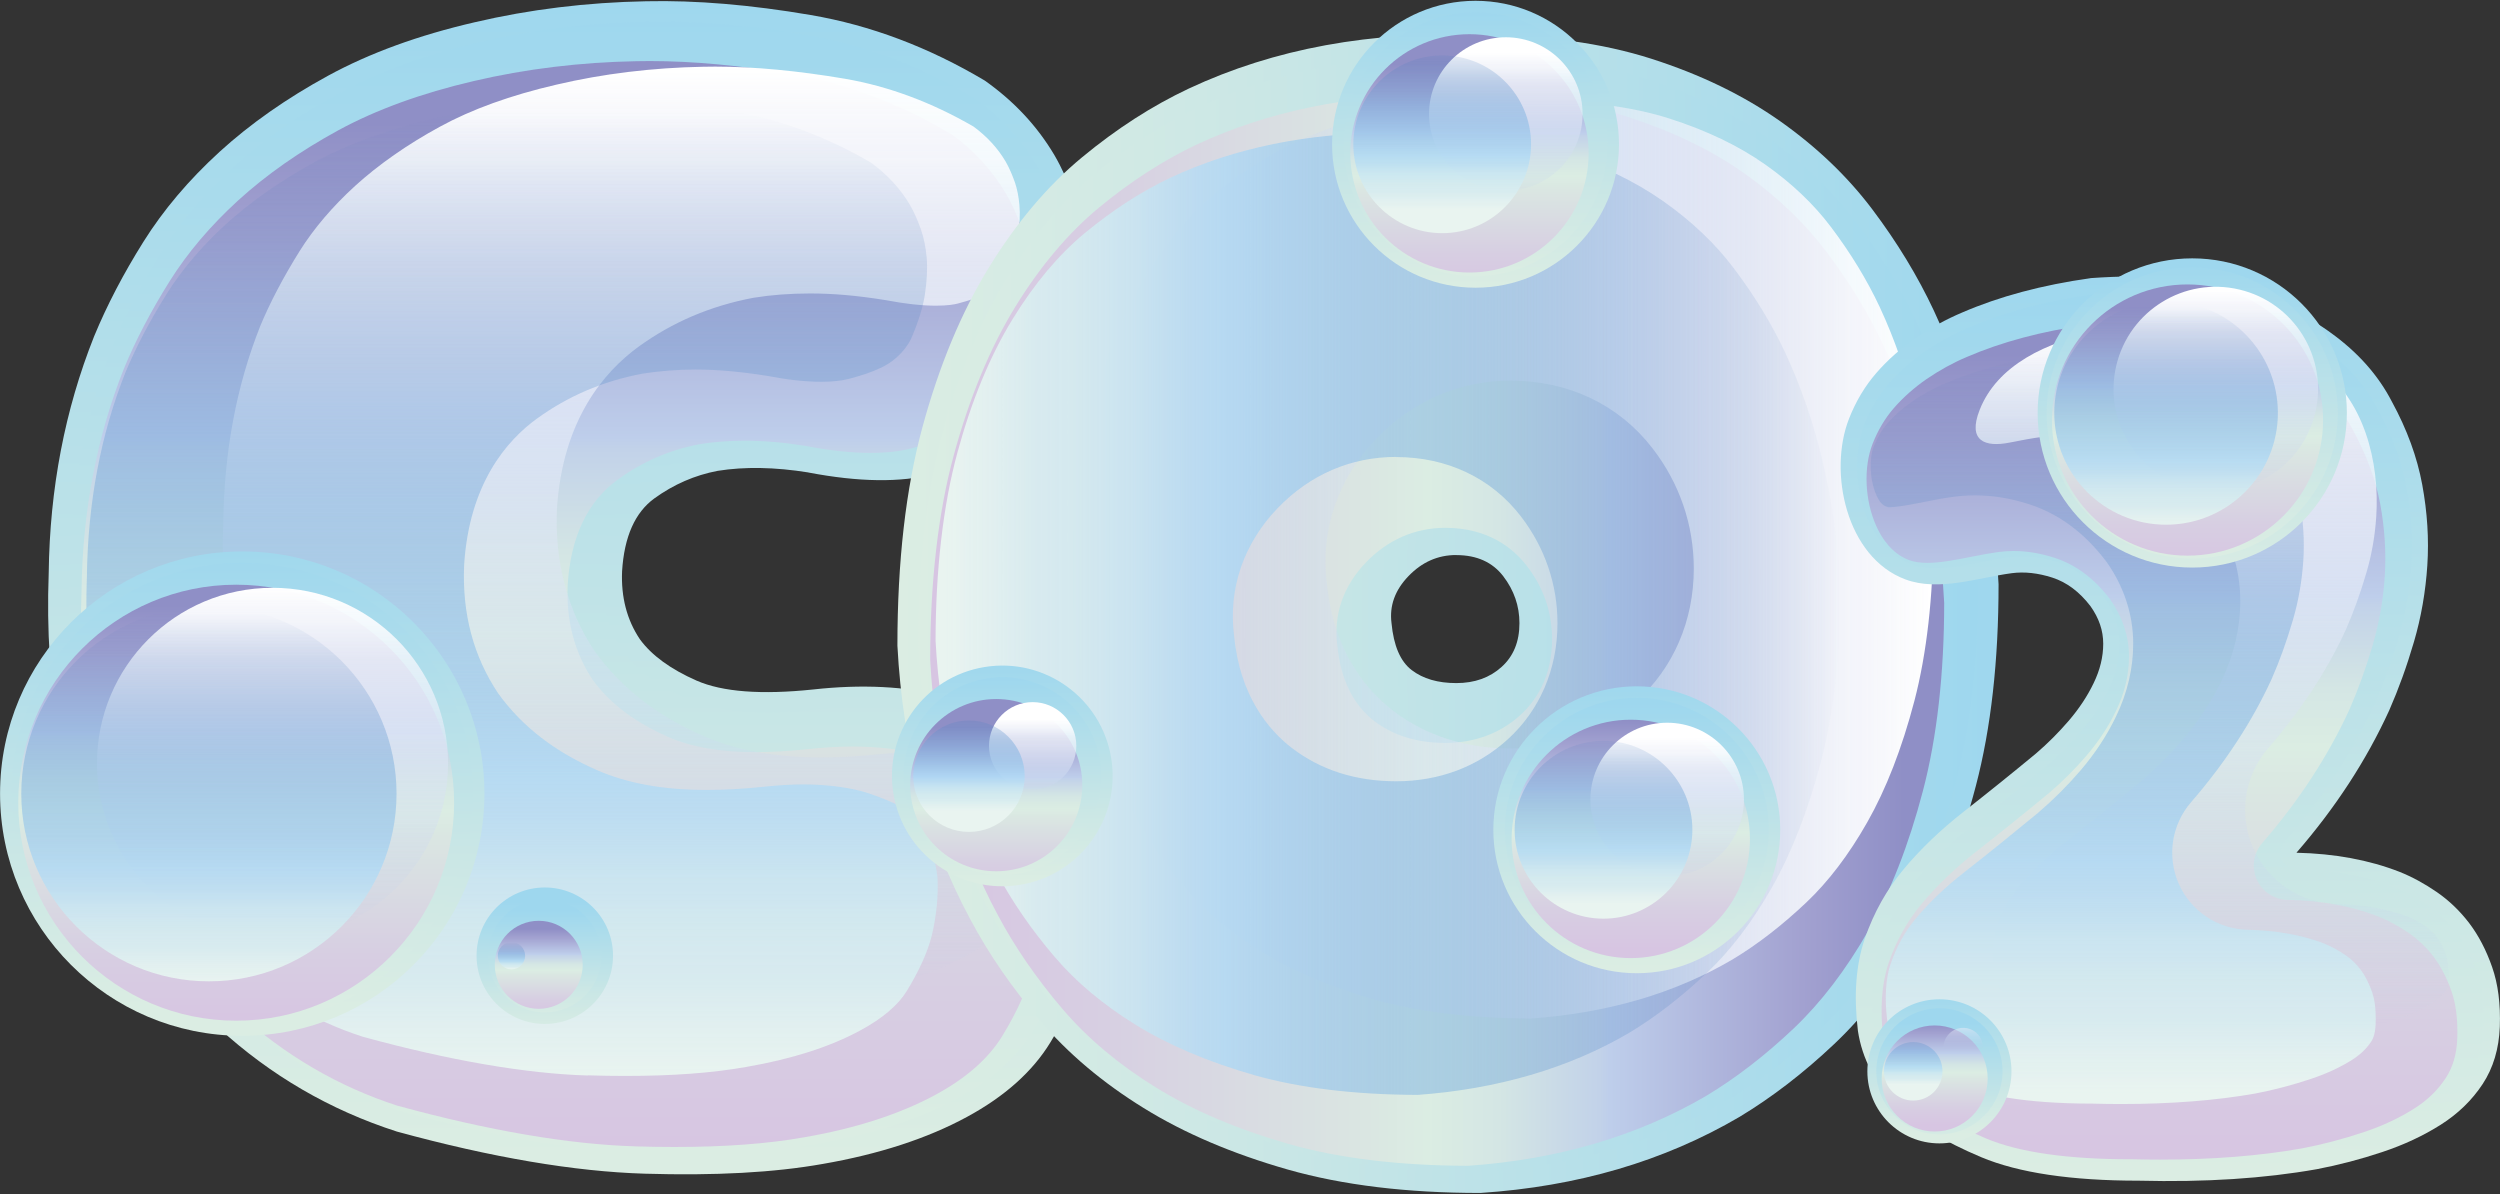
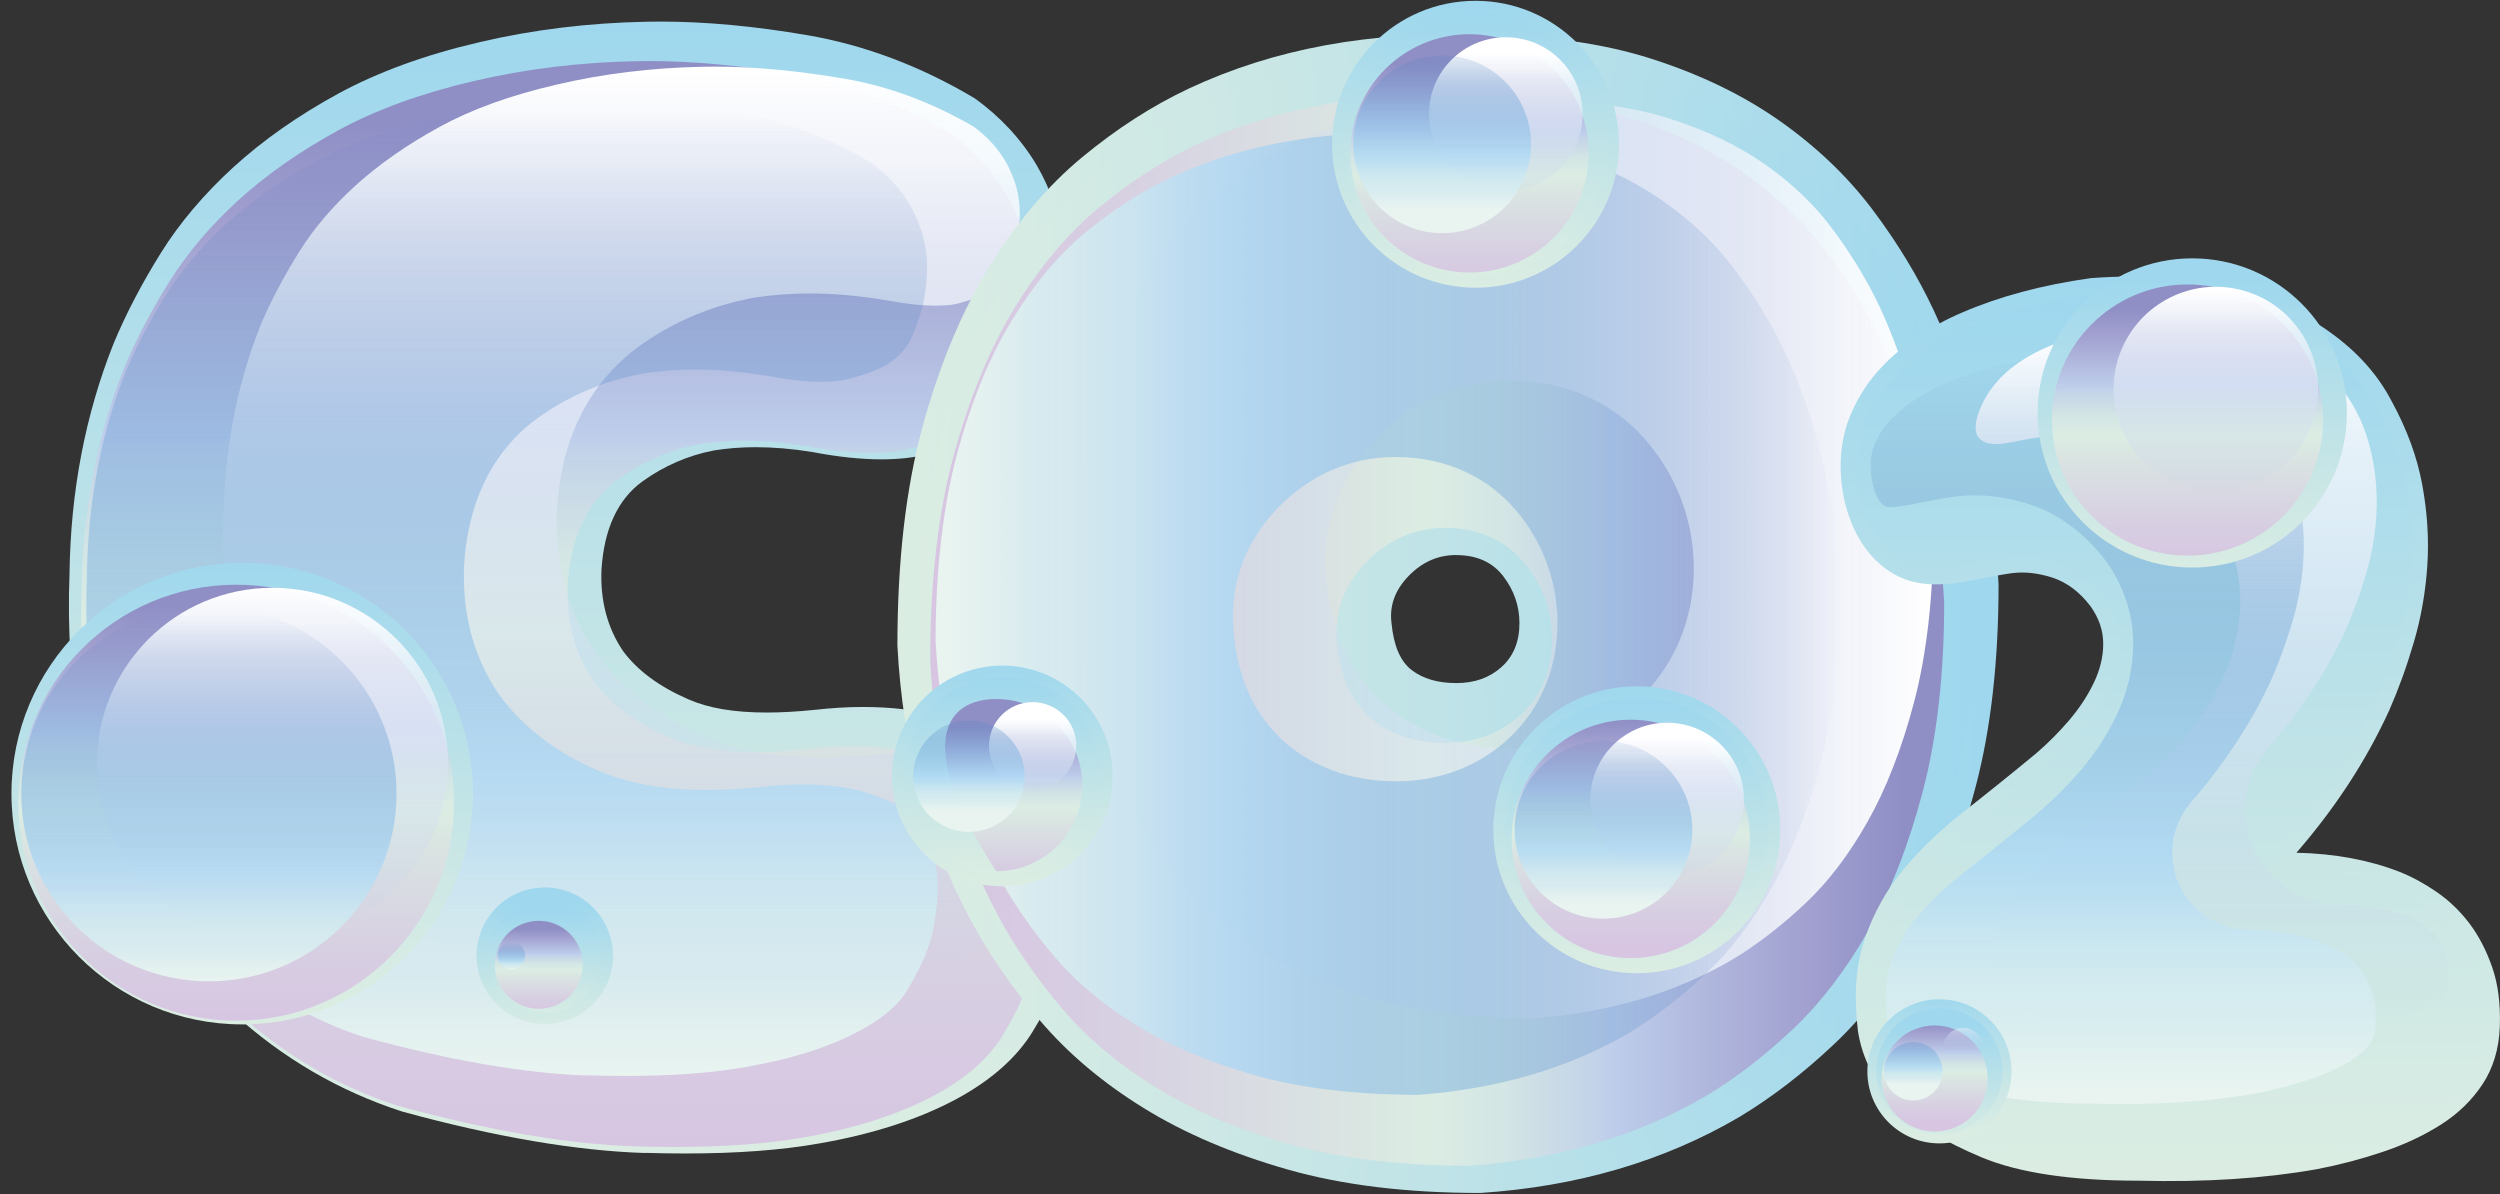
<svg xmlns="http://www.w3.org/2000/svg" width="1746" height="834" viewBox="0 0 1746 834" fill="none">
  <rect x="0" y="0" width="1746" height="834" fill="#333333" stroke="none" />
-   <path d="M564.502 329.951C541.132 326.211 520.022 325.821 501.162 328.851C485.332 331.871 470.602 338.251 457.062 348.041C443.482 357.881 435.952 374.861 434.462 398.951C433.692 417.091 437.822 432.921 446.892 446.451C455.142 457.771 468.392 467.371 486.482 475.341C504.572 483.261 531.732 485.321 567.912 481.531C601.832 477.791 632.352 479.271 659.512 486.091C670.792 489.061 682.302 493.241 694.012 498.521C705.672 503.801 716.232 511.191 725.682 520.591C735.082 529.991 743.392 541.701 750.582 555.621C757.732 569.581 762.432 585.991 764.692 604.801C766.182 627.451 764.312 649.331 759.032 670.391C754.472 688.481 746.032 707.721 733.552 728.061C721.122 748.401 701.692 765.771 675.302 780.071C647.422 795.181 613.832 806.081 574.632 812.891C540.712 818.941 499.252 821.191 450.212 819.701C401.222 818.211 343.502 808.421 277.192 790.291C230.412 775.221 189.002 751.091 152.772 717.931C136.942 703.581 121.682 686.841 106.952 667.601C92.272 648.361 79.222 625.761 67.942 599.751C56.622 573.701 47.742 544.141 41.362 510.941C34.982 477.741 32.532 440.791 34.022 400.101C34.742 341.271 45.302 286.241 65.692 234.991C74.712 213.111 86.232 191.091 100.192 168.821C114.152 146.561 131.862 125.681 153.352 106.011C174.852 86.431 200.082 68.731 229.112 52.891C258.142 37.061 292.252 24.631 331.462 15.561C369.892 6.541 409.862 1.651 451.372 0.881C486.062 0.111 524.302 3.331 566.142 10.481C607.982 17.631 648.532 32.941 687.732 56.251C708.072 70.601 724.292 87.921 736.382 108.311C741.662 117.381 746.172 127.361 749.962 138.251C753.752 149.191 756.202 161.091 757.302 173.851C758.402 186.711 757.882 200.671 755.622 215.691C753.362 230.801 748.472 246.971 740.892 264.341C732.592 281.711 720.882 296.011 705.862 307.331C693.002 317.171 675.102 325.081 652.122 331.081C629.142 337.131 599.922 336.741 564.462 329.981L564.512 329.931L564.502 329.951Z" fill="url(#paint0_linear_88_250)" />
  <path d="M450.732 805.26C402.992 803.82 345.892 794.08 281.072 776.37C237.172 762.22 197.152 738.94 162.602 707.28C147.492 693.56 132.662 677.29 118.502 658.77C104.492 640.44 91.972 618.61 81.272 593.95C70.382 568.9 61.742 540.02 55.602 508.16C49.462 476.16 47.062 439.93 48.552 400.58C49.272 343.53 59.542 289.69 79.212 240.22C87.802 219.49 99.032 197.95 112.512 176.4C125.662 155.38 142.692 135.33 163.182 116.61C183.722 97.9 208.242 80.67 236.112 65.46C263.802 50.39 297.002 38.25 334.862 29.47C372.092 20.69 411.392 15.94 451.742 15.17L461.482 15.07C492.572 15.07 527.022 18.24 563.832 24.57C603.702 31.43 642.952 46.16 680.472 68.52C698.132 81.04 713.152 97.07 724.092 115.49C728.892 123.69 733.012 132.81 736.422 142.79C739.832 152.63 742.032 163.47 743.042 174.99C744.052 186.65 743.522 199.6 741.462 213.47C739.402 227.19 734.792 242.4 727.792 258.48C720.692 273.35 710.662 285.69 697.272 295.67C685.902 304.4 669.542 311.55 648.572 317.02C638.972 319.56 627.842 320.81 615.562 320.81C601.262 320.81 585.002 319.08 567.242 315.68C553.042 313.38 539.992 312.32 527.652 312.32C517.622 312.32 508.032 313.09 498.912 314.53C480.582 318.03 463.792 325.33 448.622 336.27C431.442 348.75 421.852 369.47 420.072 397.93C419.162 419.38 424.152 438.28 434.902 454.36C444.982 468.18 460.232 479.45 480.672 488.38C494.872 494.62 512.822 497.64 535.562 497.64C545.832 497.64 557.102 496.97 569.392 495.72C581.002 494.42 592.182 493.75 602.882 493.75C621.882 493.75 639.782 495.81 656.002 499.89C666.362 502.67 677.112 506.56 688.052 511.45C698.082 516.01 707.292 522.49 715.452 530.59C723.652 538.84 731.192 549.4 737.712 562.07C744.042 574.4 748.272 589.32 750.332 606.41C751.632 626.61 749.902 647.24 745.002 666.82C740.832 683.47 732.812 701.51 721.202 720.46C710.122 738.6 692.312 754.34 668.372 767.34C642.032 781.59 609.642 792.1 572.122 798.58C545.922 803.28 514.492 805.59 478.652 805.59C469.632 805.59 460.272 805.45 450.632 805.16L450.732 805.26Z" fill="url(#paint1_linear_88_250)" />
  <path d="M443.582 800.611C397.132 799.221 341.282 789.621 277.662 772.251C236.682 759.061 198.592 736.891 165.812 706.851C151.322 693.751 137.162 678.161 123.592 660.451C110.442 643.181 98.542 622.451 88.372 598.991C77.962 575.001 69.662 547.271 63.762 516.561C57.812 485.711 55.562 450.781 56.952 412.631C57.622 357.111 67.552 305.251 86.462 257.651C94.572 237.981 105.412 217.201 118.462 196.421C130.842 176.701 146.962 157.651 166.352 139.951C185.932 122.101 209.442 105.641 236.162 91.061C262.552 76.671 294.362 65.101 330.832 56.611C367.012 48.121 405.202 43.461 444.402 42.741L453.852 42.641C484.032 42.641 517.572 45.761 553.462 51.901C591.412 58.431 628.792 72.531 664.592 93.841C679.562 104.541 692.662 118.501 702.592 135.201C706.812 142.451 710.512 150.601 713.582 159.571C716.512 168.161 718.472 177.711 719.392 187.931C720.302 198.341 719.772 210.001 717.902 222.621C716.032 235.001 711.852 248.771 705.382 263.641C699.622 275.591 691.182 285.951 680.002 294.401C670.212 301.891 655.772 308.121 636.862 313.061C628.562 315.221 618.822 316.321 607.932 316.321C594.642 316.321 579.432 314.691 562.642 311.431C547.192 308.941 533.182 307.781 520.032 307.781C509.092 307.781 498.682 308.601 488.792 310.181C467.582 314.211 448.682 322.461 431.642 334.791C410.342 350.191 398.532 375.001 396.472 408.491C395.372 433.731 401.322 455.851 413.982 474.851C426.122 491.501 443.582 504.551 466.662 514.681C482.932 521.831 502.982 525.281 527.982 525.281C538.782 525.281 550.632 524.611 563.492 523.261C574.572 522.061 585.132 521.391 595.302 521.391C613.012 521.391 629.562 523.311 644.482 527.051C653.842 529.551 663.772 533.141 673.892 537.701C682.192 541.491 689.632 546.721 696.542 553.531C703.592 560.631 710.072 569.841 715.882 581.021C721.302 591.581 725.002 604.681 726.822 619.891C727.922 637.601 726.342 656.501 721.832 674.491C718.042 689.461 710.702 706.061 699.952 723.621C690.352 739.261 674.622 753.131 653.172 764.691C628.362 778.081 597.652 788.061 561.812 794.251C536.482 798.811 505.962 801.061 471.082 801.061C462.202 801.061 453.042 800.921 443.542 800.631L443.592 800.581L443.582 800.611Z" fill="url(#paint2_linear_88_250)" />
  <path d="M516.852 698.211C508.502 698.211 499.862 698.111 490.942 697.831C448.722 696.531 397.042 687.611 337.452 671.301C305.592 660.981 275.032 643.181 247.532 618.041C235.202 606.861 223.252 593.671 211.642 578.551C201.132 564.781 191.492 547.792 182.952 528.262C174.072 507.822 166.972 483.831 161.792 456.961C156.612 430.141 154.642 399.241 155.942 365.171C156.562 314.841 165.252 269.351 181.712 227.851C188.432 211.581 197.882 193.541 209.352 175.211C219.192 159.571 232.192 144.261 248.022 129.821C264.382 114.951 284.392 100.931 307.372 88.412C329.492 76.322 356.792 66.481 388.512 59.142C421.192 51.462 455.592 47.291 491.002 46.621L499.492 46.522C526.652 46.522 557.162 49.401 590.132 55.011C620.552 60.242 650.732 71.472 680.002 88.451C689.502 95.501 696.892 103.561 702.412 112.971C704.762 117.051 706.972 122.131 708.892 127.601C710.382 132.011 711.432 137.291 711.962 143.191C712.542 149.381 712.152 156.821 710.902 165.311C709.752 173.041 706.822 182.301 702.222 192.901C700.972 195.351 698.002 199.041 693.732 202.211C692.772 202.981 686.962 207.251 669.122 211.951C666.822 212.571 661.972 213.491 653.672 213.491C643.792 213.491 631.892 212.191 618.452 209.601C598.632 206.391 581.742 204.951 565.772 204.951C551.902 204.951 538.662 205.961 526.142 207.971C495.582 213.821 469.572 225.101 446.152 241.991C422.112 259.411 392.842 293.141 388.962 355.611C387.332 392.941 396.542 426.771 415.402 454.931C434.402 481.081 459.212 499.992 491.022 513.902C514.152 524.022 541.212 528.971 573.742 528.971C586.222 528.971 599.892 528.251 614.812 526.671C624.172 525.611 632.762 525.132 641.062 525.132C654.402 525.132 666.592 526.472 677.332 529.212C683.282 530.792 690.482 533.481 697.822 536.741C700.032 537.801 702.332 539.381 704.632 541.681C706.742 543.791 710.202 548.062 714.272 555.882C715.902 559.052 718.302 565.521 719.642 576.661C720.172 586.161 719.062 599.211 715.902 611.971C714.222 618.591 710.142 630.011 700.262 646.181C695.702 653.621 686.492 661.251 673.632 668.201C653.912 678.901 628.672 686.961 598.542 692.141C576.042 696.171 548.692 698.141 516.922 698.141L516.872 698.191L516.852 698.211Z" fill="url(#paint3_linear_88_250)" />
  <path d="M410.472 751.142C367.002 749.802 314.172 740.682 253.422 724.082C218.782 712.902 186.392 694.002 157.262 667.272C144.302 655.562 131.732 641.702 119.552 625.812C108.272 611.032 97.962 592.992 88.992 572.362C79.682 550.962 72.202 525.872 66.822 497.892C61.452 469.922 59.382 437.862 60.682 402.652C61.352 350.832 70.372 303.522 87.552 260.242C94.702 243.012 104.542 224.162 116.442 205.202C127.002 188.362 140.912 172.042 157.752 156.592C175.022 140.852 196.042 126.172 220.082 113.022C243.452 100.302 272.042 89.992 305.102 82.262C338.782 74.342 374.242 70.022 410.762 69.352L419.542 69.252C447.562 69.252 478.942 72.182 512.722 77.982C545.162 83.552 577.352 95.542 608.402 113.682C619.922 122.122 628.792 131.772 635.512 143.142C638.442 148.132 641.032 154.082 643.282 160.562C645.252 166.132 646.492 172.652 647.172 179.752C647.842 187.142 647.412 195.822 645.972 205.472C644.632 214.542 641.322 225.092 636.182 236.852C633.642 242.032 629.132 247.652 622.892 252.302C620.352 254.272 612.532 259.502 592.952 264.582C587.822 265.922 581.192 266.642 573.662 266.642C562.772 266.642 549.962 265.252 535.562 262.472C516.992 259.502 500.922 258.102 485.752 258.102C472.752 258.102 460.322 259.112 448.522 260.982C420.642 266.312 396.652 276.722 375.062 292.312C353.712 307.762 327.702 337.992 324.152 394.512C322.662 428.772 330.722 458.572 348.042 484.432C365.032 507.852 387.772 525.122 417.092 537.932C438.302 547.192 463.342 551.702 493.722 551.702C505.722 551.702 518.862 550.982 533.212 549.492C543.092 548.432 552.212 547.862 561.092 547.862C575.682 547.862 589.112 549.402 601.062 552.372C607.972 554.242 615.932 557.222 624.092 560.862C628.022 562.642 631.812 565.322 635.412 568.922C639.632 573.142 643.812 579.242 647.792 586.912C651.052 593.342 653.452 602.122 654.752 612.822C655.422 624.532 654.172 639.552 650.672 653.702C647.842 664.882 641.992 677.882 633.252 692.182C627.202 702.022 616.312 711.282 600.862 719.632C579.752 731.102 552.882 739.692 521.112 745.162C497.792 749.332 469.532 751.452 436.902 751.452C428.412 751.452 419.632 751.312 410.512 751.022L410.462 751.122L410.472 751.142Z" fill="url(#paint4_linear_88_250)" />
-   <path d="M0.042 554.271C0.042 460.861 75.772 385.131 169.182 385.131C262.592 385.131 338.322 460.861 338.322 554.271C338.322 647.681 262.592 723.411 169.182 723.411C75.772 723.411 0.042 647.691 0.042 554.271Z" fill="url(#paint5_linear_88_250)" />
  <path d="M8.002 554.272C8.002 465.262 80.162 393.102 169.172 393.102C258.182 393.102 330.342 465.262 330.342 554.272C330.342 643.282 258.182 715.442 169.172 715.442C80.162 715.442 8.002 643.282 8.002 554.272Z" fill="url(#paint6_linear_88_250)" />
  <path d="M164.952 712.852C81.032 712.852 12.752 644.522 12.752 560.602C12.752 476.682 81.032 408.352 164.952 408.352C248.872 408.352 317.152 476.682 317.152 560.602C317.152 644.522 248.872 712.852 164.952 712.852Z" fill="url(#paint7_linear_88_250)" />
  <path d="M190.332 655.702C258.037 655.702 312.922 600.816 312.922 533.111C312.922 465.407 258.037 410.521 190.332 410.521C122.627 410.521 67.742 465.407 67.742 533.111C67.742 600.816 122.627 655.702 190.332 655.702Z" fill="url(#paint8_linear_88_250)" />
  <path d="M145.902 685.361C218.274 685.361 276.942 626.693 276.942 554.321C276.942 481.95 218.274 423.281 145.902 423.281C73.531 423.281 14.862 481.95 14.862 554.321C14.862 626.693 73.531 685.361 145.902 685.361Z" fill="url(#paint9_linear_88_250)" />
  <path d="M428.132 667.461C428.132 693.801 406.782 715.111 380.482 715.111C354.192 715.111 332.832 693.811 332.832 667.461C332.832 641.121 354.182 619.811 380.482 619.811C406.772 619.811 428.132 641.111 428.132 667.461Z" fill="url(#paint10_linear_88_250)" />
  <path d="M380.482 707.091C358.602 707.091 340.802 689.341 340.802 667.461C340.802 645.581 358.602 627.871 380.482 627.871C402.362 627.871 420.112 645.621 420.112 667.461C420.112 689.291 402.312 707.091 380.482 707.091Z" fill="url(#paint11_linear_88_250)" />
  <path d="M376.262 704.552C359.322 704.552 345.552 690.782 345.552 673.792C345.552 656.802 359.322 643.082 376.262 643.082C393.202 643.082 406.972 656.852 406.972 673.792C406.972 690.732 393.202 704.552 376.262 704.552Z" fill="url(#paint12_linear_88_250)" />
  <path d="M401.642 647.351C401.022 647.351 400.542 646.871 400.542 646.291L401.642 647.351Z" fill="url(#paint13_linear_88_250)" />
  <path d="M357.212 677.011C351.932 677.011 347.662 672.691 347.662 667.461C347.662 662.231 351.932 657.961 357.212 657.961C362.442 657.961 366.762 662.231 366.762 667.461C366.762 672.691 362.492 677.011 357.212 677.011Z" fill="url(#paint14_linear_88_250)" />
  <path d="M1017.03 387.63C1004.17 387.63 993.092 392.57 983.682 402.36C974.232 412.15 970.292 423.14 971.832 435.18C973.322 451.01 978.022 461.95 985.942 468C993.862 474.05 1004.22 477.07 1017.08 477.07C1029.94 477.07 1040.45 473.28 1048.75 465.75C1057.05 458.26 1061.18 448.09 1061.18 435.23C1061.18 423.19 1057.39 412.25 1049.86 402.41C1042.33 392.62 1031.39 387.68 1017.09 387.68L1017.04 387.63H1017.03ZM1033.97 24.6C1079.17 24.6 1118.99 30.07 1153.25 41.01C1187.56 52 1217.5 66.49 1243.17 84.58C1268.79 102.67 1290.29 123.21 1307.61 146.19C1324.93 169.17 1339.28 192.78 1350.6 216.92C1376.99 273.44 1392.06 337.16 1395.8 407.98C1395.8 461.53 1390.52 508.5 1379.97 548.76C1369.41 589.11 1355.64 624.19 1338.71 653.94C1321.77 683.74 1302.53 708.83 1281.04 729.13C1259.54 749.47 1237.47 766.41 1214.87 780.04C1162.09 810.99 1101.78 828.69 1033.93 833.16C982.642 833.16 937.822 827.74 899.342 816.8C860.912 805.81 827.322 791.56 798.672 773.81C770.022 756.1 745.892 735.76 726.312 712.73C706.692 689.75 690.472 666.19 677.662 642.05C647.532 586.25 630.542 522.53 626.752 450.94C626.752 392.11 632.602 341.21 644.262 298.21C655.972 255.22 671.422 218.13 690.612 186.84C709.852 155.56 731.492 129.89 755.632 109.92C779.722 89.96 804.622 73.93 830.292 61.84C889.842 33.96 957.682 21.49 1033.88 24.51L1033.98 24.61L1033.97 24.6Z" fill="url(#paint15_linear_88_250)" />
  <path d="M1016.99 373.281C1000.15 373.281 985.472 379.711 973.232 392.421C960.852 405.281 955.382 420.681 957.442 437.041C959.312 456.471 965.932 470.921 977.112 479.461C987.522 487.431 1000.96 491.461 1016.98 491.461C1033.39 491.461 1047.3 486.421 1058.29 476.391C1069.66 466.121 1075.42 452.261 1075.42 435.271C1075.42 420.011 1070.62 406.051 1061.12 393.721C1050.9 380.431 1035.59 373.381 1016.93 373.381L1016.98 373.281H1016.99ZM1033.5 818.841C983.932 818.791 940.132 813.511 903.322 803.011C866.232 792.451 833.552 778.491 806.352 761.651C779.052 744.761 755.832 725.181 737.352 703.501C718.442 681.331 702.662 658.401 690.472 635.411C661.442 581.671 644.892 519.391 641.242 450.301C641.242 393.731 647.002 343.591 658.272 302.131C669.552 260.721 684.562 224.501 703.042 194.511C721.372 164.671 742.192 140.001 764.982 121.191C788.062 102.091 812.152 86.551 836.572 75.031C888.152 50.851 947.222 38.611 1012.09 38.611C1019.14 38.611 1026.29 38.751 1033.44 39.041C1077.49 39.041 1116.16 44.321 1148.93 54.781C1181.65 65.241 1210.59 79.251 1234.91 96.381C1259.24 113.561 1279.82 133.281 1296.14 154.921C1312.84 177.041 1326.8 199.981 1337.6 223.051C1363.03 277.611 1377.81 340.081 1381.46 408.791C1381.46 460.131 1376.28 506.291 1366.11 545.201C1355.89 584.261 1342.45 618.421 1326.24 646.921C1310.07 675.331 1291.55 699.511 1271.16 718.801C1250.53 738.281 1229.13 754.791 1207.49 767.791C1157.16 797.251 1098.57 814.481 1033.46 818.891L1033.51 818.841H1033.5Z" fill="url(#paint16_linear_88_250)" />
  <path d="M1009.41 368.63C988.353 368.63 969.253 376.93 954.093 392.67C938.213 409.13 931.253 429.14 933.943 450.44C936.153 474 944.932 492.23 959.802 503.6C973.092 513.72 989.793 518.86 1009.41 518.86C1029.66 518.86 1047.7 512.19 1061.57 499.62C1076.2 486.42 1083.98 468.05 1083.98 446.6C1083.98 427.7 1078.08 410.42 1066.32 395.21C1056.96 383.07 1039.5 368.63 1009.41 368.63ZM1025.34 814.19C977.503 814.09 935.333 809.01 900.062 798.98C864.412 788.81 833.133 775.52 807.123 759.39C781.213 743.41 759.283 724.94 741.913 704.5C723.773 683.2 708.663 661.27 697.003 639.29C669.033 587.57 653.143 527.59 649.643 460.84C649.643 406.52 655.213 357.87 666.153 317.76C676.993 277.84 691.442 243 709.052 214.31C726.472 186 746.142 162.68 767.542 144.98C789.562 126.75 812.553 111.92 835.723 100.98C885.143 77.9 941.903 66.1 1004.38 66.1C1011.24 66.1 1018.15 66.24 1025.11 66.53C1068.15 66.53 1105.14 71.62 1136.38 81.5C1167.47 91.43 1194.97 104.68 1218 120.89C1240.98 137.16 1260.37 155.68 1275.67 175.93C1291.7 197.19 1305.04 219.16 1315.45 241.23C1340.02 293.87 1354.27 354.32 1357.82 421.02C1357.82 470.06 1352.83 514.87 1342.95 552.44C1333.07 590.11 1320.21 623.02 1304.66 650.28C1289.26 677.29 1271.7 700.28 1252.5 718.46C1232.73 737.17 1212.24 752.96 1191.56 765.39C1143.67 793.41 1087.63 809.92 1025.3 814.19H1025.35H1025.34Z" fill="url(#paint17_linear_88_250)" />
  <path d="M1055.08 265.801C1019.67 265.801 986.372 280.151 961.322 306.251C934.312 334.271 921.972 370.311 926.722 407.591C931.132 454.711 954.452 482.251 973.122 496.501C988.812 508.501 1015.73 522.751 1055.07 522.751C1088.85 522.751 1119.27 511.331 1143.07 489.641C1168.69 466.461 1182.94 433.551 1182.94 397.131C1182.94 366.611 1173.01 337.581 1154.2 313.211C1130.69 282.651 1095.47 265.851 1055.07 265.851V265.801H1055.08ZM1069.23 711.361C1027.1 711.171 990.442 706.711 960.312 698.211C929.462 689.381 902.732 678.061 880.952 664.571C859.742 651.421 842.042 636.641 828.222 620.431C812.582 602.051 799.622 583.391 789.792 564.771C765.422 519.711 751.692 467.321 748.572 408.541C748.672 361.761 753.612 317.811 763.302 282.201C772.852 247.221 785.232 217.091 800.202 192.671C814.502 169.451 830.332 150.491 847.222 136.531C865.842 121.131 885.032 108.701 904.222 99.681C946.352 79.911 995.532 69.881 1050.13 69.881C1056.27 69.881 1062.46 69.981 1068.75 70.261C1108.38 70.311 1139.96 74.531 1165.91 82.781C1191.82 91.081 1214.42 101.881 1232.94 114.981C1251.36 127.981 1266.82 142.671 1278.76 158.551C1292.58 176.881 1304 195.641 1312.78 214.401C1334.42 260.751 1346.99 314.591 1350.21 374.371C1350.11 416.071 1345.7 456.321 1337.02 489.481C1328.33 522.641 1317.25 551.181 1304.01 574.411C1291.2 596.961 1276.95 615.671 1261.55 630.261C1244.56 646.331 1227.19 659.771 1209.83 670.181C1169.52 693.791 1123.22 707.411 1069.24 711.351L1069.23 711.361Z" fill="url(#paint18_linear_88_250)" />
  <path d="M975.103 319.111C943.433 319.111 914.833 331.491 892.333 354.861C868.583 379.521 857.743 411.091 861.863 443.821C865.793 485.951 886.093 510.081 902.403 522.511C922.463 537.821 946.933 545.641 975.093 545.641C1004.98 545.641 1031.9 535.561 1052.87 516.471C1075.28 496.221 1087.75 467.341 1087.75 435.281C1087.75 408.171 1078.92 382.361 1062.18 360.621C1041.6 333.891 1010.65 319.211 975.093 319.211V319.111H975.103ZM989.782 764.671C945.972 764.531 907.783 759.871 876.213 750.951C844.013 741.741 815.943 729.891 792.963 715.591C770.413 701.681 751.503 685.791 736.683 668.421C720.323 649.231 706.793 629.601 696.383 610.031C671.003 563.061 656.603 508.501 653.393 447.421C653.493 398.481 658.573 353.181 668.603 316.291C678.483 279.871 691.493 248.401 707.273 222.771C722.433 198.061 739.372 177.861 757.562 162.841C777.142 146.621 797.383 133.571 817.733 123.971C861.973 103.291 913.313 92.781 970.173 92.781C976.503 92.781 982.933 92.881 989.413 93.161C1030 93.211 1063.16 97.671 1090.6 106.351C1118 115.131 1141.94 126.651 1161.81 140.661C1181.53 154.571 1198.08 170.311 1210.99 187.491C1225.43 206.631 1237.43 226.361 1246.69 246.081C1269.15 294.211 1282.24 349.961 1285.51 411.711C1285.41 455.521 1280.86 497.071 1271.83 531.521C1262.81 565.921 1251.2 595.771 1237.33 620.091C1223.8 643.891 1208.54 663.851 1192.08 679.441C1174.28 696.281 1156.05 710.391 1137.72 721.381C1095.69 746.041 1045.69 760.681 989.792 764.711V764.661L989.782 764.671Z" fill="url(#paint19_linear_88_250)" />
  <path d="M1243.32 579.51C1243.32 634.83 1198.46 679.7 1143.13 679.7C1087.81 679.7 1042.94 634.84 1042.94 579.51C1042.94 524.19 1087.8 479.32 1143.13 479.32C1198.45 479.32 1243.32 524.18 1243.32 579.51Z" fill="url(#paint20_linear_88_250)" />
  <path d="M1143.18 671.68C1092.37 671.68 1051.01 630.37 1051.01 579.51C1051.01 528.65 1092.37 487.34 1143.18 487.34C1193.99 487.34 1235.35 528.65 1235.35 579.51C1235.35 630.37 1193.99 671.68 1143.18 671.68Z" fill="url(#paint21_linear_88_250)" />
  <path d="M1138.91 669.141C1092.99 669.141 1055.71 631.811 1055.71 585.891C1055.71 539.971 1093.04 502.641 1138.91 502.641C1184.78 502.641 1222.16 539.971 1222.16 585.891C1222.16 631.811 1184.83 669.141 1138.91 669.141Z" fill="url(#paint22_linear_88_250)" />
  <path d="M1164.34 611.95C1134.78 611.95 1110.74 587.91 1110.74 558.35C1110.74 528.79 1134.83 504.75 1164.34 504.75C1193.85 504.75 1217.98 528.79 1217.98 558.35C1217.98 587.91 1193.89 611.95 1164.34 611.95Z" fill="url(#paint23_linear_88_250)" />
  <path d="M1119.86 641.6C1085.65 641.6 1057.82 613.77 1057.82 579.51C1057.82 545.25 1085.65 517.42 1119.86 517.42C1154.07 517.42 1181.95 545.25 1181.95 579.51C1181.95 613.77 1154.07 641.6 1119.86 641.6Z" fill="url(#paint24_linear_88_250)" />
  <path d="M712.368 617.971C754.377 611.152 782.904 571.569 776.085 529.56C769.266 487.551 729.683 459.023 687.674 465.842C645.665 472.662 617.137 512.245 623.956 554.254C630.775 596.263 670.359 624.79 712.368 617.971Z" fill="url(#paint25_linear_88_250)" />
  <path d="M700.023 611.08C661.973 611.08 630.973 580.08 630.973 542.03C630.973 503.98 661.973 472.98 700.023 472.98C738.073 472.98 769.113 503.98 769.113 542.03C769.113 580.08 738.113 611.08 700.023 611.08Z" fill="url(#paint26_linear_88_250)" />
-   <path d="M695.752 608.491C662.592 608.491 635.682 581.521 635.682 548.371C635.682 515.211 662.602 488.201 695.752 488.201C728.912 488.201 755.872 515.171 755.872 548.371C755.872 581.571 728.902 608.491 695.752 608.491Z" fill="url(#paint27_linear_88_250)" />
+   <path d="M695.752 608.491C635.682 515.211 662.602 488.201 695.752 488.201C728.912 488.201 755.872 515.171 755.872 548.371C755.872 581.571 728.902 608.491 695.752 608.491Z" fill="url(#paint27_linear_88_250)" />
  <path d="M721.182 551.351C704.392 551.351 690.712 537.721 690.712 520.881C690.712 504.041 704.382 490.361 721.182 490.361C737.982 490.361 751.702 504.031 751.702 520.881C751.702 537.721 738.032 551.351 721.182 551.351Z" fill="url(#paint28_linear_88_250)" />
  <path d="M676.702 581.001C655.252 581.001 637.792 563.531 637.792 542.091C637.792 520.641 655.262 503.131 676.702 503.131C698.152 503.131 715.662 520.601 715.662 542.091C715.662 563.591 698.192 581.001 676.702 581.001Z" fill="url(#paint29_linear_88_250)" />
  <path d="M1130.7 100.751C1130.7 156.071 1085.84 200.941 1030.51 200.941C975.192 200.941 930.322 156.081 930.322 100.751C930.322 45.431 975.182 0.561 1030.51 0.561C1085.83 0.561 1130.7 45.42 1130.7 100.751Z" fill="url(#paint30_linear_88_250)" />
  <path d="M1030.52 192.921C979.662 192.921 938.352 151.611 938.352 100.751C938.352 49.891 979.712 8.621 1030.52 8.621C1081.33 8.621 1122.69 49.931 1122.69 100.751C1122.69 151.561 1081.33 192.921 1030.52 192.921Z" fill="url(#paint31_linear_88_250)" />
  <path d="M1026.3 190.331C980.382 190.331 943.052 153.001 943.052 107.081C943.052 61.161 980.382 23.881 1026.3 23.881C1072.22 23.881 1109.5 61.211 1109.5 107.081C1109.5 152.951 1072.17 190.331 1026.3 190.331Z" fill="url(#paint32_linear_88_250)" />
  <path d="M1051.68 133.181C1022.12 133.181 998.042 109.141 998.042 79.581C998.042 50.021 1022.08 26.031 1051.68 26.031C1081.28 26.031 1105.28 50.071 1105.28 79.581C1105.28 109.091 1081.24 133.181 1051.68 133.181Z" fill="url(#paint33_linear_88_250)" />
  <path d="M1007.25 162.841C973.042 162.841 945.162 135.011 945.162 100.751C945.162 66.491 973.042 38.711 1007.25 38.711C1041.46 38.711 1069.29 66.541 1069.29 100.751C1069.29 134.961 1041.46 162.841 1007.25 162.841Z" fill="url(#paint34_linear_88_250)" />
  <path d="M1460.03 194.239C1501.46 191.299 1535.77 193.939 1563 202.219C1590.23 210.539 1611.81 220.559 1627.82 232.429C1646.73 246.029 1660.93 262.029 1670.42 280.379C1681.08 299.889 1688.16 319.329 1691.7 338.529C1695.24 357.779 1696.45 376.569 1695.24 394.909C1694.03 413.249 1690.95 431.029 1685.94 448.169C1680.93 465.349 1675.13 481.309 1668.65 496.079C1652.68 531.029 1631.06 564.179 1603.83 595.549C1630.46 596.149 1654.45 600.559 1675.73 608.849C1684.62 612.389 1693.32 617.139 1701.91 623.049C1710.46 628.959 1718.03 636.229 1724.55 644.779C1731.07 653.409 1736.38 663.569 1740.52 675.439C1744.66 687.269 1746.43 701.199 1745.87 717.129C1745.27 732.529 1741.27 745.869 1733.89 757.089C1726.47 768.349 1716.72 777.839 1704.59 785.529C1692.46 793.209 1678.83 799.579 1663.76 804.589C1648.66 809.639 1633.4 813.629 1618.04 816.569C1581.32 823.089 1539.92 825.759 1493.75 824.589C1446.41 824.589 1409.72 819.089 1383.66 808.169C1357.63 797.209 1338.09 785.269 1325.05 772.239C1309.65 756.839 1300.49 739.399 1297.55 719.849C1294.57 694.989 1296.19 673.559 1302.41 655.479C1308.62 637.439 1317.63 621.279 1329.49 607.079C1341.35 592.879 1355.4 579.429 1371.67 566.699C1387.94 553.969 1404.66 540.519 1421.84 526.319C1430.13 519.239 1437.81 511.519 1444.93 503.229C1452.01 494.939 1457.81 486.239 1462.22 477.049C1466.66 467.899 1468.89 458.749 1468.89 449.549C1468.89 440.359 1465.91 431.659 1460 423.369C1452.32 413.309 1443.43 406.679 1433.37 403.409C1423.31 400.169 1413.82 399.149 1404.97 400.319C1381.58 403.409 1353.97 413.349 1330.7 404.649C1289.38 389.209 1276.76 329.659 1291.34 292.449C1296.09 280.359 1302.41 269.699 1310.44 260.469C1318.42 251.319 1327.61 243.179 1337.94 236.059C1348.3 228.979 1359.07 223.029 1370.33 218.279C1396.36 207.019 1426.26 199.029 1459.97 194.289L1460.05 194.219L1460.03 194.239Z" fill="url(#paint35_linear_88_250)" />
  <path d="M1494.07 813.299C1448.16 813.299 1412.6 808.059 1388.08 797.739C1363.49 787.379 1344.95 776.119 1333.09 764.219C1319.3 750.429 1311.36 735.329 1308.8 718.119C1306.09 695.449 1307.56 675.479 1313.17 659.139C1318.93 642.419 1327.37 627.309 1338.25 614.319C1349.55 600.799 1363.15 587.769 1378.7 575.599C1395.08 562.789 1411.84 549.309 1429.1 535.039C1438.03 527.389 1446.2 519.179 1453.58 510.559C1461.3 501.599 1467.67 491.949 1472.45 481.929C1477.61 471.309 1480.25 460.389 1480.25 449.539C1480.25 438.009 1476.56 427.019 1469.29 416.809C1459.99 404.639 1449.21 396.619 1436.97 392.629C1428.46 389.919 1420.17 388.519 1412.3 388.519C1409.32 388.519 1406.42 388.709 1403.6 389.079C1397.46 389.909 1391.02 391.189 1384.5 392.469C1373.61 394.619 1362.39 396.799 1352.07 396.799C1345.44 396.799 1339.79 395.929 1334.82 394.049C1318.59 387.989 1309.51 374.049 1304.76 363.469C1295.53 342.829 1294.4 315.939 1302.01 296.579C1306.27 285.729 1311.99 276.089 1319.11 267.919C1326.42 259.519 1334.93 251.949 1344.46 245.399C1354.14 238.769 1364.38 233.159 1374.89 228.749C1399.9 217.939 1429.09 210.139 1461.74 205.549C1471.57 204.869 1481.7 204.529 1491.34 204.529C1517.89 204.529 1540.94 207.429 1559.85 213.159C1585.76 221.069 1606.4 230.639 1621.21 241.629C1638.69 254.209 1651.87 269.009 1660.49 285.659C1670.62 304.229 1677.4 322.679 1680.72 340.689C1684.07 358.879 1685.2 376.919 1684.11 394.289C1682.98 411.769 1679.97 428.869 1675.22 445.139C1670.4 461.669 1664.75 477.339 1658.42 491.659C1643.05 525.289 1621.81 557.839 1595.41 588.269C1592.55 591.579 1591.83 596.249 1593.6 600.209C1595.37 604.199 1599.29 606.839 1603.69 606.949C1628.96 607.519 1651.86 611.729 1671.75 619.489C1679.66 622.649 1687.72 627.019 1695.63 632.479C1703.2 637.719 1709.94 644.159 1715.71 651.759C1721.47 659.409 1726.29 668.669 1730.02 679.259C1733.67 689.689 1735.26 702.349 1734.73 716.849C1734.2 730.069 1730.81 741.559 1724.6 750.969C1718.08 760.879 1709.38 769.279 1698.69 776.089C1687.35 783.279 1674.43 789.269 1660.39 793.939C1645.74 798.839 1630.82 802.749 1616.1 805.579C1585.89 810.929 1551.73 813.679 1514.71 813.679C1508.01 813.679 1501.15 813.599 1494.22 813.419L1494.07 813.309V813.299Z" fill="url(#paint36_linear_88_250)" />
-   <path d="M1488.42 809.65C1443.9 809.65 1409.96 804.75 1386.99 795.07C1363.9 785.31 1346.76 774.99 1336.07 764.26C1324.24 752.43 1317.46 739.7 1315.28 725.24C1312.87 704.86 1314.11 686.75 1319.12 672.25C1324.36 657 1332.04 643.21 1341.95 631.38C1352.65 618.5 1365.6 606.11 1380.48 594.51C1396.9 581.67 1413.81 568.07 1431.18 553.72C1440.75 545.51 1449.41 536.85 1457.21 527.73C1465.61 517.94 1472.58 507.39 1477.85 496.39C1483.84 484.04 1486.89 471.27 1486.89 458.5C1486.89 444.34 1482.41 430.85 1473.59 418.42C1462.48 403.84 1449.6 394.35 1434.87 389.57C1425.08 386.41 1415.51 384.82 1406.32 384.82C1402.78 384.82 1399.31 385.05 1395.96 385.5C1389.59 386.37 1382.89 387.68 1376.07 389C1365.79 391.03 1355.17 393.11 1346.09 393.11C1340.97 393.11 1336.79 392.47 1333.25 391.15C1321.08 386.59 1314.04 375.63 1310.31 367.2C1302.36 349.42 1301.38 326.48 1307.79 310.03C1311.52 300.5 1316.49 292.1 1322.63 285.06C1329.22 277.49 1336.98 270.63 1345.61 264.68C1354.61 258.54 1364.07 253.31 1373.78 249.24C1397.89 238.84 1425.98 231.31 1457.47 226.9C1466.13 226.34 1475.96 226 1485.34 226C1510.65 226 1532.5 228.71 1550.2 234.1C1574.72 241.6 1594.08 250.52 1607.71 260.62C1623.72 272.15 1635.58 285.44 1643.3 300.36C1652.9 318.02 1659.23 335.2 1662.32 351.85C1665.48 369.03 1666.58 386.01 1665.52 402.36C1664.47 418.89 1661.6 435.05 1657.12 450.42C1652.41 466.47 1646.95 481.61 1640.89 495.43C1626.09 527.78 1605.52 559.31 1579.91 588.84C1573.81 595.85 1572.34 605.71 1576.11 614.19C1579.88 622.7 1588.16 628.24 1597.43 628.43C1621.2 628.96 1642.67 632.87 1661.16 640.14C1668.13 642.89 1675.32 646.84 1682.48 651.74C1688.92 656.22 1694.72 661.8 1699.66 668.24C1704.63 674.83 1708.85 682.97 1712.13 692.31C1715.26 701.24 1716.61 712.35 1716.16 725.3C1715.75 736.3 1713.07 745.34 1708.1 752.91C1702.53 761.42 1695.26 768.43 1685.95 774.3C1675.52 780.93 1663.54 786.5 1650.43 790.83C1636.27 795.54 1621.92 799.34 1607.76 802.02C1578.46 807.26 1545.01 809.89 1508.74 809.89C1502.11 809.89 1495.41 809.81 1488.55 809.63L1488.44 809.67L1488.42 809.65Z" fill="url(#paint37_linear_88_250)" />
  <path d="M1525.37 728.929C1475.99 728.929 1451.36 722.789 1439.12 717.629C1415.43 707.649 1405.37 699.699 1401.53 695.819C1394.6 688.889 1393.09 683.799 1392.53 680.149C1391.06 667.529 1391.66 655.399 1394.56 646.969C1398.21 636.389 1403.22 627.309 1409.93 619.289C1418.74 608.739 1429.59 598.389 1442.1 588.629C1458.82 575.519 1476 561.699 1493.66 547.089C1505.49 536.959 1515.66 526.789 1524.88 516.019C1535.58 503.549 1544.54 489.959 1551.43 475.679C1560.13 457.639 1564.61 438.769 1564.61 419.629C1564.61 396.879 1557.34 374.659 1543.52 355.259C1526.27 332.699 1506.61 318.389 1483.67 310.929C1469.58 306.409 1455.69 304.109 1442.13 304.109C1436.74 304.109 1431.43 304.489 1426.24 305.129C1419.05 306.069 1411.51 307.499 1403.79 309.049C1386.16 312.589 1374.07 307.959 1382.55 286.379C1406.81 224.199 1520.06 218.879 1573.81 235.309C1598.59 242.879 1611.85 250.409 1618.63 255.459C1651.17 278.929 1662.06 322.619 1659.57 360.849C1658.7 374.219 1656.41 387.369 1652.75 399.799C1648.57 414.149 1643.71 427.519 1638.36 439.719C1625.48 467.929 1607.06 496.069 1584.09 522.579C1567.37 541.859 1563.3 569.019 1573.62 592.329C1583.94 615.639 1606.8 630.859 1632.3 631.459C1651.17 631.869 1667.82 634.849 1681.75 640.269C1685.52 641.779 1689.96 644.189 1694.52 647.349C1697.35 649.309 1699.83 651.719 1702.13 654.729C1704.43 657.739 1706.57 661.999 1708.38 667.269C1709.17 669.489 1710.45 674.799 1710.08 684.929C1709.93 688.509 1709.25 690.499 1708.91 691.029C1706.57 694.529 1703.52 697.429 1699.31 700.109C1691.74 704.889 1682.89 708.999 1673.02 712.279C1660.55 716.419 1648.05 719.699 1635.66 722.109C1609.29 726.779 1578.37 729.229 1544.51 729.229C1538.22 729.229 1531.89 729.149 1525.41 728.969L1525.37 728.929Z" fill="url(#paint38_linear_88_250)" />
  <path d="M1462.29 770.779C1411.18 770.779 1384.96 764.109 1371.71 758.579C1347.42 748.299 1335.78 739.629 1330.28 734.139C1320.79 724.649 1318.68 716.849 1317.93 711.799C1316.16 696.849 1316.95 683.209 1320.49 672.969C1324.6 660.989 1330.32 650.709 1338 641.519C1347.34 630.299 1358.79 619.369 1371.97 609.089C1388.62 596.059 1405.72 582.269 1423.27 567.769C1434.46 558.169 1444.21 548.409 1452.99 538.129C1463.05 526.419 1471.45 513.689 1477.85 500.349C1485.8 483.929 1489.83 466.789 1489.83 449.469C1489.83 429.239 1483.31 409.359 1470.96 392.069C1455.48 371.769 1437.74 358.849 1417.14 352.149C1404.3 348.009 1391.64 345.939 1379.32 345.939C1374.46 345.939 1369.72 346.279 1365.01 346.879C1358.04 347.779 1350.74 349.179 1343.28 350.679C1334.39 352.409 1325.24 354.259 1319.06 354.259C1315.22 353.619 1312.69 350.829 1310.55 346.009C1305.47 334.599 1305.54 319.719 1308.59 311.959C1311.08 305.559 1314.2 300.249 1318.16 295.689C1323.06 290.079 1328.93 284.879 1335.49 280.399C1342.8 275.349 1350.52 271.129 1358.35 267.819C1380.27 258.369 1405.73 251.589 1434.58 247.559C1440.46 247.259 1449.57 246.879 1458.27 246.879C1480.64 246.879 1499.55 249.179 1514.43 253.729C1540.87 261.789 1555.33 270.109 1562.87 275.649C1575.53 284.759 1584.11 294.259 1589.73 305.099C1598.13 320.499 1603.36 334.699 1605.89 348.259C1608.6 363.019 1609.54 377.529 1608.64 391.419C1607.7 405.729 1605.25 419.739 1601.37 432.999C1597.04 447.799 1592.03 461.739 1586.45 474.359C1573 503.739 1553.98 532.889 1530.25 560.239C1516.58 576.019 1513.23 598.239 1521.7 617.339C1530.14 636.399 1548.86 648.869 1569.72 649.349C1589.98 649.799 1608.02 653.039 1623.24 658.989C1627.95 660.869 1633.18 663.699 1638.46 667.349C1642.34 670.019 1645.73 673.299 1648.78 677.369C1651.83 681.399 1654.54 686.789 1656.8 693.229C1658.08 696.959 1659.55 703.779 1659.14 715.259C1658.84 723.209 1656.69 726.449 1656.01 727.499C1652.77 732.399 1648.48 736.499 1642.83 740.119C1634.43 745.429 1624.68 749.949 1613.87 753.529C1600.91 757.859 1587.88 761.289 1574.96 763.739C1547.77 768.559 1516.13 771.049 1481.59 771.049C1475.22 771.049 1468.75 770.969 1462.19 770.789H1462.3L1462.29 770.779Z" fill="url(#paint39_linear_88_250)" />
  <path d="M1404.81 748.22C1404.81 776.02 1382.29 798.54 1354.49 798.54C1326.69 798.54 1304.17 776.02 1304.17 748.22C1304.17 720.42 1326.69 697.9 1354.49 697.9C1382.29 697.9 1404.81 720.42 1404.81 748.22Z" fill="url(#paint40_linear_88_250)" />
  <path d="M1354.49 792.25C1330.2 792.25 1310.42 772.51 1310.42 748.22C1310.42 723.93 1330.19 704.15 1354.49 704.15C1378.78 704.15 1398.56 723.89 1398.56 748.22C1398.56 772.55 1378.79 792.25 1354.49 792.25Z" fill="url(#paint41_linear_88_250)" />
  <path d="M1351.17 790.25C1330.72 790.25 1314.15 773.64 1314.15 753.23C1314.15 732.82 1330.76 716.17 1351.17 716.17C1371.58 716.17 1388.19 732.78 1388.19 753.23C1388.19 773.68 1371.58 790.25 1351.17 790.25Z" fill="url(#paint42_linear_88_250)" />
  <path d="M1371.1 745.39C1363.49 745.39 1357.31 739.21 1357.31 731.64C1357.31 724.07 1363.49 717.85 1371.1 717.85C1378.71 717.85 1384.89 724.03 1384.89 731.64C1384.89 739.25 1378.71 745.39 1371.1 745.39Z" fill="url(#paint43_linear_88_250)" />
  <path d="M1336.22 768.63C1324.96 768.63 1315.77 759.479 1315.77 748.219C1315.77 736.959 1324.92 727.77 1336.22 727.77C1347.52 727.77 1356.63 736.919 1356.63 748.219C1356.63 759.519 1347.48 768.63 1336.22 768.63Z" fill="url(#paint44_linear_88_250)" />
  <path d="M1639.05 288.41C1639.05 348.03 1590.73 396.39 1531.07 396.39C1471.41 396.39 1423.09 348.03 1423.09 288.41C1423.09 228.79 1471.41 180.43 1531.07 180.43C1590.73 180.43 1639.05 228.75 1639.05 288.41Z" fill="url(#paint45_linear_88_250)" />
-   <path d="M1531.06 390.059C1474.98 390.059 1429.37 344.449 1429.37 288.399C1429.37 232.359 1474.98 186.709 1531.06 186.709C1587.14 186.709 1632.75 232.319 1632.75 288.399C1632.75 344.479 1587.1 390.059 1531.06 390.059Z" fill="url(#paint46_linear_88_250)" />
  <path d="M1527.75 388.07C1475.55 388.07 1433.06 345.58 1433.06 293.38C1433.06 241.18 1475.51 198.65 1527.75 198.65C1579.99 198.65 1622.44 241.14 1622.44 293.38C1622.44 345.62 1579.99 388.07 1527.75 388.07Z" fill="url(#paint47_linear_88_250)" />
  <path d="M1617.02 288.112C1626.08 249.727 1602.31 211.267 1563.92 202.208C1525.54 193.148 1487.08 216.92 1478.02 255.304C1468.96 293.688 1492.73 332.149 1531.12 341.208C1569.5 350.268 1607.96 326.496 1617.02 288.112Z" fill="url(#paint48_linear_88_250)" />
-   <path d="M1512.79 366.45C1469.74 366.45 1434.71 331.42 1434.71 288.41C1434.71 245.4 1469.74 210.33 1512.79 210.33C1555.84 210.33 1590.87 245.36 1590.87 288.41C1590.87 331.46 1555.84 366.45 1512.79 366.45Z" fill="url(#paint49_linear_88_250)" />
  <defs>
    <linearGradient id="paint0_linear_88_250" x1="394.152" y1="809.212" x2="394.152" y2="-10.097" gradientUnits="userSpaceOnUse">
      <stop stop-color="#DBEDE3" />
      <stop offset="0.31" stop-color="#CBE7E5" />
      <stop offset="0.92" stop-color="#A3D9ED" />
      <stop offset="1" stop-color="#9ED7EE" />
    </linearGradient>
    <linearGradient id="paint1_linear_88_250" x1="393.632" y1="793.858" x2="393.632" y2="3.326" gradientUnits="userSpaceOnUse">
      <stop stop-color="#DBEDE3" />
      <stop offset="0.31" stop-color="#CBE7E5" />
      <stop offset="0.92" stop-color="#A3D9ED" />
      <stop offset="1" stop-color="#9ED7EE" />
    </linearGradient>
    <linearGradient id="paint2_linear_88_250" x1="398.24" y1="813.933" x2="398.24" y2="55.775" gradientUnits="userSpaceOnUse">
      <stop stop-color="#D7C5E2" />
      <stop offset="0.16" stop-color="#D7CEE2" />
      <stop offset="0.43" stop-color="#DAE6E2" />
      <stop offset="0.49" stop-color="#DBEDE3" />
      <stop offset="0.56" stop-color="#D4E6E4" />
      <stop offset="0.66" stop-color="#C2D2E9" />
      <stop offset="0.67" stop-color="#BECEEB" />
      <stop offset="0.86" stop-color="#A2A1D0" />
      <stop offset="0.96" stop-color="#8F8FC6" />
      <stop offset="1" stop-color="#8F8FC6" />
    </linearGradient>
    <linearGradient id="paint3_linear_88_250" x1="437.933" y1="698.673" x2="437.933" y2="47.044" gradientUnits="userSpaceOnUse">
      <stop stop-color="#B9CAEA" stop-opacity="0" />
      <stop offset="0.04" stop-color="#BCCCEA" stop-opacity="0.05" />
      <stop offset="0.25" stop-color="#CCD8F0" stop-opacity="0.29" />
      <stop offset="0.4" stop-color="#D7E1F4" stop-opacity="0.45" />
      <stop offset="0.43" stop-color="#D9E2F4" stop-opacity="0.48" />
      <stop offset="0.6" stop-color="#E6ECF8" stop-opacity="0.67" />
      <stop offset="0.69" stop-color="#ECF1FA" stop-opacity="0.75" />
      <stop offset="0.79" stop-color="#F1F5FB" stop-opacity="0.82" />
      <stop offset="0.9" stop-color="#FAFCFE" stop-opacity="0.93" />
      <stop offset="0.92" stop-color="#FBFCFE" stop-opacity="0.94" />
      <stop offset="1" stop-color="white" />
    </linearGradient>
    <linearGradient id="paint4_linear_88_250" x1="361.641" y1="759.887" x2="361.641" y2="77.821" gradientUnits="userSpaceOnUse">
      <stop stop-color="#E9F4F0" />
      <stop offset="0.01" stop-color="#E9F4F0" />
      <stop offset="0.06" stop-color="#E2F1F0" stop-opacity="0.97" />
      <stop offset="0.11" stop-color="#D8EDF0" stop-opacity="0.93" />
      <stop offset="0.16" stop-color="#D3EBF0" stop-opacity="0.91" />
      <stop offset="0.22" stop-color="#C8E6F2" stop-opacity="0.87" />
      <stop offset="0.28" stop-color="#B6DDF4" stop-opacity="0.79" />
      <stop offset="0.32" stop-color="#ACD9F6" stop-opacity="0.75" />
      <stop offset="0.55" stop-color="#7CB1E0" stop-opacity="0.5" />
      <stop offset="0.6" stop-color="#72A9DC" stop-opacity="0.45" />
      <stop offset="0.84" stop-color="#477BBD" stop-opacity="0.17" />
      <stop offset="0.96" stop-color="#3669B1" stop-opacity="0.05" />
      <stop offset="1" stop-color="#3466AF" stop-opacity="0" />
    </linearGradient>
    <linearGradient id="paint5_linear_88_250" x1="161.741" y1="708.653" x2="161.741" y2="370.249" gradientUnits="userSpaceOnUse">
      <stop stop-color="#DBEDE3" />
      <stop offset="0.31" stop-color="#CBE7E5" />
      <stop offset="0.92" stop-color="#A3D9ED" />
      <stop offset="1" stop-color="#9ED7EE" />
    </linearGradient>
    <linearGradient id="paint6_linear_88_250" x1="163.141" y1="703.312" x2="163.141" y2="380.84" gradientUnits="userSpaceOnUse">
      <stop stop-color="#DBEDE3" />
      <stop offset="0.31" stop-color="#CBE7E5" />
      <stop offset="0.92" stop-color="#A3D9ED" />
      <stop offset="1" stop-color="#9ED7EE" />
    </linearGradient>
    <linearGradient id="paint7_linear_88_250" x1="166.342" y1="715.662" x2="166.342" y2="411.182" gradientUnits="userSpaceOnUse">
      <stop stop-color="#D7C5E2" />
      <stop offset="0.16" stop-color="#D7CEE2" />
      <stop offset="0.43" stop-color="#DAE6E2" />
      <stop offset="0.49" stop-color="#DBEDE3" />
      <stop offset="0.56" stop-color="#D4E6E4" />
      <stop offset="0.66" stop-color="#C2D2E9" />
      <stop offset="0.67" stop-color="#BECEEB" />
      <stop offset="0.86" stop-color="#A2A1D0" />
      <stop offset="0.96" stop-color="#8F8FC6" />
      <stop offset="1" stop-color="#8F8FC6" />
    </linearGradient>
    <linearGradient id="paint8_linear_88_250" x1="189.867" y1="654.863" x2="189.867" y2="409.618" gradientUnits="userSpaceOnUse">
      <stop stop-color="#B9CAEA" stop-opacity="0" />
      <stop offset="0.04" stop-color="#BCCCEA" stop-opacity="0.05" />
      <stop offset="0.25" stop-color="#CCD8F0" stop-opacity="0.29" />
      <stop offset="0.4" stop-color="#D7E1F4" stop-opacity="0.45" />
      <stop offset="0.43" stop-color="#D9E2F4" stop-opacity="0.48" />
      <stop offset="0.6" stop-color="#E6ECF8" stop-opacity="0.67" />
      <stop offset="0.69" stop-color="#ECF1FA" stop-opacity="0.75" />
      <stop offset="0.79" stop-color="#F1F5FB" stop-opacity="0.82" />
      <stop offset="0.9" stop-color="#FAFCFE" stop-opacity="0.93" />
      <stop offset="0.92" stop-color="#FBFCFE" stop-opacity="0.94" />
      <stop offset="1" stop-color="white" />
    </linearGradient>
    <linearGradient id="paint9_linear_88_250" x1="148.517" y1="690.494" x2="148.517" y2="428.459" gradientUnits="userSpaceOnUse">
      <stop stop-color="#E9F4F0" />
      <stop offset="0.01" stop-color="#E9F4F0" />
      <stop offset="0.06" stop-color="#E2F1F0" stop-opacity="0.97" />
      <stop offset="0.11" stop-color="#D8EDF0" stop-opacity="0.93" />
      <stop offset="0.16" stop-color="#D3EBF0" stop-opacity="0.91" />
      <stop offset="0.22" stop-color="#C8E6F2" stop-opacity="0.87" />
      <stop offset="0.28" stop-color="#B6DDF4" stop-opacity="0.79" />
      <stop offset="0.32" stop-color="#ACD9F6" stop-opacity="0.75" />
      <stop offset="0.55" stop-color="#7CB1E0" stop-opacity="0.5" />
      <stop offset="0.6" stop-color="#72A9DC" stop-opacity="0.45" />
      <stop offset="0.84" stop-color="#477BBD" stop-opacity="0.17" />
      <stop offset="0.96" stop-color="#3669B1" stop-opacity="0.05" />
      <stop offset="1" stop-color="#3466AF" stop-opacity="0" />
    </linearGradient>
    <linearGradient id="paint10_linear_88_250" x1="385.75" y1="725.263" x2="385.75" y2="630.078" gradientUnits="userSpaceOnUse">
      <stop stop-color="#DBEDE3" />
      <stop offset="0.31" stop-color="#CBE7E5" />
      <stop offset="0.92" stop-color="#A3D9ED" />
      <stop offset="1" stop-color="#9ED7EE" />
    </linearGradient>
    <linearGradient id="paint11_linear_88_250" x1="384.515" y1="714.801" x2="384.515" y2="635.664" gradientUnits="userSpaceOnUse">
      <stop stop-color="#DBEDE3" />
      <stop offset="0.31" stop-color="#CBE7E5" />
      <stop offset="0.92" stop-color="#A3D9ED" />
      <stop offset="1" stop-color="#9ED7EE" />
    </linearGradient>
    <linearGradient id="paint12_linear_88_250" x1="377.937" y1="707.672" x2="377.937" y2="646.245" gradientUnits="userSpaceOnUse">
      <stop stop-color="#D7C5E2" />
      <stop offset="0.16" stop-color="#D7CEE2" />
      <stop offset="0.43" stop-color="#DAE6E2" />
      <stop offset="0.49" stop-color="#DBEDE3" />
      <stop offset="0.56" stop-color="#D4E6E4" />
      <stop offset="0.66" stop-color="#C2D2E9" />
      <stop offset="0.67" stop-color="#BECEEB" />
      <stop offset="0.86" stop-color="#A2A1D0" />
      <stop offset="0.96" stop-color="#8F8FC6" />
      <stop offset="1" stop-color="#8F8FC6" />
    </linearGradient>
    <linearGradient id="paint13_linear_88_250" x1="370.995" y1="616.054" x2="370.995" y2="614.947" gradientUnits="userSpaceOnUse">
      <stop stop-color="#B9CAEA" stop-opacity="0" />
      <stop offset="0.04" stop-color="#BCCCEA" stop-opacity="0.05" />
      <stop offset="0.25" stop-color="#CCD8F0" stop-opacity="0.29" />
      <stop offset="0.4" stop-color="#D7E1F4" stop-opacity="0.45" />
      <stop offset="0.43" stop-color="#D9E2F4" stop-opacity="0.48" />
      <stop offset="0.6" stop-color="#E6ECF8" stop-opacity="0.67" />
      <stop offset="0.69" stop-color="#ECF1FA" stop-opacity="0.75" />
      <stop offset="0.79" stop-color="#F1F5FB" stop-opacity="0.82" />
      <stop offset="0.9" stop-color="#FAFCFE" stop-opacity="0.93" />
      <stop offset="0.92" stop-color="#FBFCFE" stop-opacity="0.94" />
      <stop offset="1" stop-color="white" />
    </linearGradient>
    <linearGradient id="paint14_linear_88_250" x1="357.334" y1="677.189" x2="357.334" y2="658.097" gradientUnits="userSpaceOnUse">
      <stop stop-color="#E9F4F0" />
      <stop offset="0.01" stop-color="#E9F4F0" />
      <stop offset="0.06" stop-color="#E2F1F0" stop-opacity="0.97" />
      <stop offset="0.11" stop-color="#D8EDF0" stop-opacity="0.93" />
      <stop offset="0.16" stop-color="#D3EBF0" stop-opacity="0.91" />
      <stop offset="0.22" stop-color="#C8E6F2" stop-opacity="0.87" />
      <stop offset="0.28" stop-color="#B6DDF4" stop-opacity="0.79" />
      <stop offset="0.32" stop-color="#ACD9F6" stop-opacity="0.75" />
      <stop offset="0.55" stop-color="#7CB1E0" stop-opacity="0.5" />
      <stop offset="0.6" stop-color="#72A9DC" stop-opacity="0.45" />
      <stop offset="0.84" stop-color="#477BBD" stop-opacity="0.17" />
      <stop offset="0.96" stop-color="#3669B1" stop-opacity="0.05" />
      <stop offset="1" stop-color="#3466AF" stop-opacity="0" />
    </linearGradient>
    <linearGradient id="paint15_linear_88_250" x1="626.752" y1="428.61" x2="1395.8" y2="428.61" gradientUnits="userSpaceOnUse">
      <stop stop-color="#DBEDE3" />
      <stop offset="0.31" stop-color="#CBE7E5" />
      <stop offset="0.92" stop-color="#A3D9ED" />
      <stop offset="1" stop-color="#9ED7EE" />
    </linearGradient>
    <linearGradient id="paint16_linear_88_250" x1="641.242" y1="428.761" x2="1381.45" y2="428.761" gradientUnits="userSpaceOnUse">
      <stop stop-color="#DBEDE3" />
      <stop offset="0.31" stop-color="#CBE7E5" />
      <stop offset="0.92" stop-color="#A3D9ED" />
      <stop offset="1" stop-color="#9ED7EE" />
    </linearGradient>
    <linearGradient id="paint17_linear_88_250" x1="649.633" y1="440.15" x2="1357.8" y2="440.15" gradientUnits="userSpaceOnUse">
      <stop stop-color="#D7C5E2" />
      <stop offset="0.16" stop-color="#D7CEE2" />
      <stop offset="0.43" stop-color="#DAE6E2" />
      <stop offset="0.49" stop-color="#DBEDE3" />
      <stop offset="0.56" stop-color="#D4E6E4" />
      <stop offset="0.66" stop-color="#C2D2E9" />
      <stop offset="0.67" stop-color="#BECEEB" />
      <stop offset="0.86" stop-color="#A2A1D0" />
      <stop offset="0.96" stop-color="#8F8FC6" />
      <stop offset="1" stop-color="#8F8FC6" />
    </linearGradient>
    <linearGradient id="paint18_linear_88_250" x1="748.572" y1="390.631" x2="1350.22" y2="390.631" gradientUnits="userSpaceOnUse">
      <stop stop-color="#B9CAEA" stop-opacity="0" />
      <stop offset="0.04" stop-color="#BCCCEA" stop-opacity="0.05" />
      <stop offset="0.25" stop-color="#CCD8F0" stop-opacity="0.29" />
      <stop offset="0.4" stop-color="#D7E1F4" stop-opacity="0.45" />
      <stop offset="0.43" stop-color="#D9E2F4" stop-opacity="0.48" />
      <stop offset="0.6" stop-color="#E6ECF8" stop-opacity="0.67" />
      <stop offset="0.69" stop-color="#ECF1FA" stop-opacity="0.75" />
      <stop offset="0.79" stop-color="#F1F5FB" stop-opacity="0.82" />
      <stop offset="0.9" stop-color="#FAFCFE" stop-opacity="0.93" />
      <stop offset="0.92" stop-color="#FBFCFE" stop-opacity="0.94" />
      <stop offset="1" stop-color="white" />
    </linearGradient>
    <linearGradient id="paint19_linear_88_250" x1="653.383" y1="428.761" x2="1285.49" y2="428.761" gradientUnits="userSpaceOnUse">
      <stop stop-color="#E9F4F0" />
      <stop offset="0.01" stop-color="#E9F4F0" />
      <stop offset="0.06" stop-color="#E2F1F0" stop-opacity="0.97" />
      <stop offset="0.11" stop-color="#D8EDF0" stop-opacity="0.93" />
      <stop offset="0.16" stop-color="#D3EBF0" stop-opacity="0.91" />
      <stop offset="0.22" stop-color="#C8E6F2" stop-opacity="0.87" />
      <stop offset="0.28" stop-color="#B6DDF4" stop-opacity="0.79" />
      <stop offset="0.32" stop-color="#ACD9F6" stop-opacity="0.75" />
      <stop offset="0.55" stop-color="#7CB1E0" stop-opacity="0.5" />
      <stop offset="0.6" stop-color="#72A9DC" stop-opacity="0.45" />
      <stop offset="0.84" stop-color="#477BBD" stop-opacity="0.17" />
      <stop offset="0.96" stop-color="#3669B1" stop-opacity="0.05" />
      <stop offset="1" stop-color="#3466AF" stop-opacity="0" />
    </linearGradient>
    <linearGradient id="paint20_linear_88_250" x1="1141.18" y1="675.551" x2="1141.18" y2="475.076" gradientUnits="userSpaceOnUse">
      <stop stop-color="#DBEDE3" />
      <stop offset="0.31" stop-color="#CBE7E5" />
      <stop offset="0.92" stop-color="#A3D9ED" />
      <stop offset="1" stop-color="#9ED7EE" />
    </linearGradient>
    <linearGradient id="paint21_linear_88_250" x1="1144.94" y1="675.458" x2="1144.94" y2="491.109" gradientUnits="userSpaceOnUse">
      <stop stop-color="#DBEDE3" />
      <stop offset="0.31" stop-color="#CBE7E5" />
      <stop offset="0.92" stop-color="#A3D9ED" />
      <stop offset="1" stop-color="#9ED7EE" />
    </linearGradient>
    <linearGradient id="paint22_linear_88_250" x1="1136.18" y1="663.175" x2="1136.18" y2="496.601" gradientUnits="userSpaceOnUse">
      <stop stop-color="#D7C5E2" />
      <stop offset="0.16" stop-color="#D7CEE2" />
      <stop offset="0.43" stop-color="#DAE6E2" />
      <stop offset="0.49" stop-color="#DBEDE3" />
      <stop offset="0.56" stop-color="#D4E6E4" />
      <stop offset="0.66" stop-color="#C2D2E9" />
      <stop offset="0.67" stop-color="#BECEEB" />
      <stop offset="0.86" stop-color="#A2A1D0" />
      <stop offset="0.96" stop-color="#8F8FC6" />
      <stop offset="1" stop-color="#8F8FC6" />
    </linearGradient>
    <linearGradient id="paint23_linear_88_250" x1="1168.88" y1="622.07" x2="1168.88" y2="514.987" gradientUnits="userSpaceOnUse">
      <stop stop-color="#B9CAEA" stop-opacity="0" />
      <stop offset="0.04" stop-color="#BCCCEA" stop-opacity="0.05" />
      <stop offset="0.25" stop-color="#CCD8F0" stop-opacity="0.29" />
      <stop offset="0.4" stop-color="#D7E1F4" stop-opacity="0.45" />
      <stop offset="0.43" stop-color="#D9E2F4" stop-opacity="0.48" />
      <stop offset="0.6" stop-color="#E6ECF8" stop-opacity="0.67" />
      <stop offset="0.69" stop-color="#ECF1FA" stop-opacity="0.75" />
      <stop offset="0.79" stop-color="#F1F5FB" stop-opacity="0.82" />
      <stop offset="0.9" stop-color="#FAFCFE" stop-opacity="0.93" />
      <stop offset="0.92" stop-color="#FBFCFE" stop-opacity="0.94" />
      <stop offset="1" stop-color="white" />
    </linearGradient>
    <linearGradient id="paint24_linear_88_250" x1="1115.82" y1="632.681" x2="1115.82" y2="508.398" gradientUnits="userSpaceOnUse">
      <stop stop-color="#E9F4F0" />
      <stop offset="0.01" stop-color="#E9F4F0" />
      <stop offset="0.06" stop-color="#E2F1F0" stop-opacity="0.97" />
      <stop offset="0.11" stop-color="#D8EDF0" stop-opacity="0.93" />
      <stop offset="0.16" stop-color="#D3EBF0" stop-opacity="0.91" />
      <stop offset="0.22" stop-color="#C8E6F2" stop-opacity="0.87" />
      <stop offset="0.28" stop-color="#B6DDF4" stop-opacity="0.79" />
      <stop offset="0.32" stop-color="#ACD9F6" stop-opacity="0.75" />
      <stop offset="0.55" stop-color="#7CB1E0" stop-opacity="0.5" />
      <stop offset="0.6" stop-color="#72A9DC" stop-opacity="0.45" />
      <stop offset="0.84" stop-color="#477BBD" stop-opacity="0.17" />
      <stop offset="0.96" stop-color="#3669B1" stop-opacity="0.05" />
      <stop offset="1" stop-color="#3466AF" stop-opacity="0" />
    </linearGradient>
    <linearGradient id="paint25_linear_88_250" x1="699.22" y1="615.428" x2="699.22" y2="461.306" gradientUnits="userSpaceOnUse">
      <stop stop-color="#DBEDE3" />
      <stop offset="0.31" stop-color="#CBE7E5" />
      <stop offset="0.92" stop-color="#A3D9ED" />
      <stop offset="1" stop-color="#9ED7EE" />
    </linearGradient>
    <linearGradient id="paint26_linear_88_250" x1="699.839" y1="610.665" x2="699.839" y2="472.592" gradientUnits="userSpaceOnUse">
      <stop stop-color="#DBEDE3" />
      <stop offset="0.31" stop-color="#CBE7E5" />
      <stop offset="0.92" stop-color="#A3D9ED" />
      <stop offset="1" stop-color="#9ED7EE" />
    </linearGradient>
    <linearGradient id="paint27_linear_88_250" x1="703.025" y1="623.462" x2="703.025" y2="503.287" gradientUnits="userSpaceOnUse">
      <stop stop-color="#D7C5E2" />
      <stop offset="0.16" stop-color="#D7CEE2" />
      <stop offset="0.43" stop-color="#DAE6E2" />
      <stop offset="0.49" stop-color="#DBEDE3" />
      <stop offset="0.56" stop-color="#D4E6E4" />
      <stop offset="0.66" stop-color="#C2D2E9" />
      <stop offset="0.67" stop-color="#BECEEB" />
      <stop offset="0.86" stop-color="#A2A1D0" />
      <stop offset="0.96" stop-color="#8F8FC6" />
      <stop offset="1" stop-color="#8F8FC6" />
    </linearGradient>
    <linearGradient id="paint28_linear_88_250" x1="726.81" y1="563.083" x2="726.81" y2="502.187" gradientUnits="userSpaceOnUse">
      <stop stop-color="#B9CAEA" stop-opacity="0" />
      <stop offset="0.04" stop-color="#BCCCEA" stop-opacity="0.05" />
      <stop offset="0.25" stop-color="#CCD8F0" stop-opacity="0.29" />
      <stop offset="0.4" stop-color="#D7E1F4" stop-opacity="0.45" />
      <stop offset="0.43" stop-color="#D9E2F4" stop-opacity="0.48" />
      <stop offset="0.6" stop-color="#E6ECF8" stop-opacity="0.67" />
      <stop offset="0.69" stop-color="#ECF1FA" stop-opacity="0.75" />
      <stop offset="0.79" stop-color="#F1F5FB" stop-opacity="0.82" />
      <stop offset="0.9" stop-color="#FAFCFE" stop-opacity="0.93" />
      <stop offset="0.92" stop-color="#FBFCFE" stop-opacity="0.94" />
      <stop offset="1" stop-color="white" />
    </linearGradient>
    <linearGradient id="paint29_linear_88_250" x1="670.148" y1="567.48" x2="670.148" y2="489.479" gradientUnits="userSpaceOnUse">
      <stop stop-color="#E9F4F0" />
      <stop offset="0.01" stop-color="#E9F4F0" />
      <stop offset="0.06" stop-color="#E2F1F0" stop-opacity="0.97" />
      <stop offset="0.11" stop-color="#D8EDF0" stop-opacity="0.93" />
      <stop offset="0.16" stop-color="#D3EBF0" stop-opacity="0.91" />
      <stop offset="0.22" stop-color="#C8E6F2" stop-opacity="0.87" />
      <stop offset="0.28" stop-color="#B6DDF4" stop-opacity="0.79" />
      <stop offset="0.32" stop-color="#ACD9F6" stop-opacity="0.75" />
      <stop offset="0.55" stop-color="#7CB1E0" stop-opacity="0.5" />
      <stop offset="0.6" stop-color="#72A9DC" stop-opacity="0.45" />
      <stop offset="0.84" stop-color="#477BBD" stop-opacity="0.17" />
      <stop offset="0.96" stop-color="#3669B1" stop-opacity="0.05" />
      <stop offset="1" stop-color="#3466AF" stop-opacity="0" />
    </linearGradient>
    <linearGradient id="paint30_linear_88_250" x1="1030.96" y1="201.989" x2="1030.96" y2="1.585" gradientUnits="userSpaceOnUse">
      <stop stop-color="#DBEDE3" />
      <stop offset="0.31" stop-color="#CBE7E5" />
      <stop offset="0.92" stop-color="#A3D9ED" />
      <stop offset="1" stop-color="#9ED7EE" />
    </linearGradient>
    <linearGradient id="paint31_linear_88_250" x1="1029.87" y1="191.428" x2="1029.87" y2="7.146" gradientUnits="userSpaceOnUse">
      <stop stop-color="#DBEDE3" />
      <stop offset="0.31" stop-color="#CBE7E5" />
      <stop offset="0.92" stop-color="#A3D9ED" />
      <stop offset="1" stop-color="#9ED7EE" />
    </linearGradient>
    <linearGradient id="paint32_linear_88_250" x1="1032.69" y1="204.375" x2="1032.69" y2="38.018" gradientUnits="userSpaceOnUse">
      <stop stop-color="#D7C5E2" />
      <stop offset="0.16" stop-color="#D7CEE2" />
      <stop offset="0.43" stop-color="#DAE6E2" />
      <stop offset="0.49" stop-color="#DBEDE3" />
      <stop offset="0.56" stop-color="#D4E6E4" />
      <stop offset="0.66" stop-color="#C2D2E9" />
      <stop offset="0.67" stop-color="#BECEEB" />
      <stop offset="0.86" stop-color="#A2A1D0" />
      <stop offset="0.96" stop-color="#8F8FC6" />
      <stop offset="1" stop-color="#8F8FC6" />
    </linearGradient>
    <linearGradient id="paint33_linear_88_250" x1="1056.29" y1="143.738" x2="1056.29" y2="36.655" gradientUnits="userSpaceOnUse">
      <stop stop-color="#B9CAEA" stop-opacity="0" />
      <stop offset="0.04" stop-color="#BCCCEA" stop-opacity="0.05" />
      <stop offset="0.25" stop-color="#CCD8F0" stop-opacity="0.29" />
      <stop offset="0.4" stop-color="#D7E1F4" stop-opacity="0.45" />
      <stop offset="0.43" stop-color="#D9E2F4" stop-opacity="0.48" />
      <stop offset="0.6" stop-color="#E6ECF8" stop-opacity="0.67" />
      <stop offset="0.69" stop-color="#ECF1FA" stop-opacity="0.75" />
      <stop offset="0.79" stop-color="#F1F5FB" stop-opacity="0.82" />
      <stop offset="0.9" stop-color="#FAFCFE" stop-opacity="0.93" />
      <stop offset="0.92" stop-color="#FBFCFE" stop-opacity="0.94" />
      <stop offset="1" stop-color="white" />
    </linearGradient>
    <linearGradient id="paint34_linear_88_250" x1="1000.64" y1="148.157" x2="1000.64" y2="23.918" gradientUnits="userSpaceOnUse">
      <stop stop-color="#E9F4F0" />
      <stop offset="0.01" stop-color="#E9F4F0" />
      <stop offset="0.06" stop-color="#E2F1F0" stop-opacity="0.97" />
      <stop offset="0.11" stop-color="#D8EDF0" stop-opacity="0.93" />
      <stop offset="0.16" stop-color="#D3EBF0" stop-opacity="0.91" />
      <stop offset="0.22" stop-color="#C8E6F2" stop-opacity="0.87" />
      <stop offset="0.28" stop-color="#B6DDF4" stop-opacity="0.79" />
      <stop offset="0.32" stop-color="#ACD9F6" stop-opacity="0.75" />
      <stop offset="0.55" stop-color="#7CB1E0" stop-opacity="0.5" />
      <stop offset="0.6" stop-color="#72A9DC" stop-opacity="0.45" />
      <stop offset="0.84" stop-color="#477BBD" stop-opacity="0.17" />
      <stop offset="0.96" stop-color="#3669B1" stop-opacity="0.05" />
      <stop offset="1" stop-color="#3466AF" stop-opacity="0" />
    </linearGradient>
    <linearGradient id="paint35_linear_88_250" x1="1512.79" y1="818.616" x2="1512.79" y2="186.682" gradientUnits="userSpaceOnUse">
      <stop stop-color="#DBEDE3" />
      <stop offset="0.31" stop-color="#CBE7E5" />
      <stop offset="0.92" stop-color="#A3D9ED" />
      <stop offset="1" stop-color="#9ED7EE" />
    </linearGradient>
    <linearGradient id="paint36_linear_88_250" x1="1517.71" y1="817.341" x2="1517.71" y2="208.324" gradientUnits="userSpaceOnUse">
      <stop stop-color="#DBEDE3" />
      <stop offset="0.31" stop-color="#CBE7E5" />
      <stop offset="0.92" stop-color="#A3D9ED" />
      <stop offset="1" stop-color="#9ED7EE" />
    </linearGradient>
    <linearGradient id="paint37_linear_88_250" x1="1508.96" y1="808.127" x2="1508.96" y2="224.079" gradientUnits="userSpaceOnUse">
      <stop stop-color="#D7C5E2" />
      <stop offset="0.16" stop-color="#D7CEE2" />
      <stop offset="0.43" stop-color="#DAE6E2" />
      <stop offset="0.49" stop-color="#DBEDE3" />
      <stop offset="0.56" stop-color="#D4E6E4" />
      <stop offset="0.66" stop-color="#C2D2E9" />
      <stop offset="0.67" stop-color="#BECEEB" />
      <stop offset="0.86" stop-color="#A2A1D0" />
      <stop offset="0.96" stop-color="#8F8FC6" />
      <stop offset="1" stop-color="#8F8FC6" />
    </linearGradient>
    <linearGradient id="paint38_linear_88_250" x1="1538.17" y1="714.981" x2="1538.17" y2="212.865" gradientUnits="userSpaceOnUse">
      <stop stop-color="#B9CAEA" stop-opacity="0" />
      <stop offset="0.04" stop-color="#BCCCEA" stop-opacity="0.05" />
      <stop offset="0.25" stop-color="#CCD8F0" stop-opacity="0.29" />
      <stop offset="0.4" stop-color="#D7E1F4" stop-opacity="0.45" />
      <stop offset="0.43" stop-color="#D9E2F4" stop-opacity="0.48" />
      <stop offset="0.6" stop-color="#E6ECF8" stop-opacity="0.67" />
      <stop offset="0.69" stop-color="#ECF1FA" stop-opacity="0.75" />
      <stop offset="0.79" stop-color="#F1F5FB" stop-opacity="0.82" />
      <stop offset="0.9" stop-color="#FAFCFE" stop-opacity="0.93" />
      <stop offset="0.92" stop-color="#FBFCFE" stop-opacity="0.94" />
      <stop offset="1" stop-color="white" />
    </linearGradient>
    <linearGradient id="paint39_linear_88_250" x1="1482.21" y1="769.473" x2="1482.21" y2="245.404" gradientUnits="userSpaceOnUse">
      <stop stop-color="#E9F4F0" />
      <stop offset="0.01" stop-color="#E9F4F0" />
      <stop offset="0.06" stop-color="#E2F1F0" stop-opacity="0.97" />
      <stop offset="0.11" stop-color="#D8EDF0" stop-opacity="0.93" />
      <stop offset="0.16" stop-color="#D3EBF0" stop-opacity="0.91" />
      <stop offset="0.22" stop-color="#C8E6F2" stop-opacity="0.87" />
      <stop offset="0.28" stop-color="#B6DDF4" stop-opacity="0.79" />
      <stop offset="0.32" stop-color="#ACD9F6" stop-opacity="0.75" />
      <stop offset="0.55" stop-color="#7CB1E0" stop-opacity="0.5" />
      <stop offset="0.6" stop-color="#72A9DC" stop-opacity="0.45" />
      <stop offset="0.84" stop-color="#477BBD" stop-opacity="0.17" />
      <stop offset="0.96" stop-color="#3669B1" stop-opacity="0.05" />
      <stop offset="1" stop-color="#3466AF" stop-opacity="0" />
    </linearGradient>
    <linearGradient id="paint40_linear_88_250" x1="1351.74" y1="792.25" x2="1351.74" y2="691.532" gradientUnits="userSpaceOnUse">
      <stop stop-color="#DBEDE3" />
      <stop offset="0.31" stop-color="#CBE7E5" />
      <stop offset="0.92" stop-color="#A3D9ED" />
      <stop offset="1" stop-color="#9ED7EE" />
    </linearGradient>
    <linearGradient id="paint41_linear_88_250" x1="1358.86" y1="802.451" x2="1358.86" y2="714.429" gradientUnits="userSpaceOnUse">
      <stop stop-color="#DBEDE3" />
      <stop offset="0.31" stop-color="#CBE7E5" />
      <stop offset="0.92" stop-color="#A3D9ED" />
      <stop offset="1" stop-color="#9ED7EE" />
    </linearGradient>
    <linearGradient id="paint42_linear_88_250" x1="1349.16" y1="785.41" x2="1349.16" y2="711.282" gradientUnits="userSpaceOnUse">
      <stop stop-color="#D7C5E2" />
      <stop offset="0.16" stop-color="#D7CEE2" />
      <stop offset="0.43" stop-color="#DAE6E2" />
      <stop offset="0.49" stop-color="#DBEDE3" />
      <stop offset="0.56" stop-color="#D4E6E4" />
      <stop offset="0.66" stop-color="#C2D2E9" />
      <stop offset="0.67" stop-color="#BECEEB" />
      <stop offset="0.86" stop-color="#A2A1D0" />
      <stop offset="0.96" stop-color="#8F8FC6" />
      <stop offset="1" stop-color="#8F8FC6" />
    </linearGradient>
    <linearGradient id="paint43_linear_88_250" x1="1367.15" y1="732.76" x2="1367.15" y2="705.08" gradientUnits="userSpaceOnUse">
      <stop stop-color="#B9CAEA" stop-opacity="0" />
      <stop offset="0.04" stop-color="#BCCCEA" stop-opacity="0.05" />
      <stop offset="0.25" stop-color="#CCD8F0" stop-opacity="0.29" />
      <stop offset="0.4" stop-color="#D7E1F4" stop-opacity="0.45" />
      <stop offset="0.43" stop-color="#D9E2F4" stop-opacity="0.48" />
      <stop offset="0.6" stop-color="#E6ECF8" stop-opacity="0.67" />
      <stop offset="0.69" stop-color="#ECF1FA" stop-opacity="0.75" />
      <stop offset="0.79" stop-color="#F1F5FB" stop-opacity="0.82" />
      <stop offset="0.9" stop-color="#FAFCFE" stop-opacity="0.93" />
      <stop offset="0.92" stop-color="#FBFCFE" stop-opacity="0.94" />
      <stop offset="1" stop-color="white" />
    </linearGradient>
    <linearGradient id="paint44_linear_88_250" x1="1332.22" y1="757.964" x2="1332.22" y2="717.012" gradientUnits="userSpaceOnUse">
      <stop stop-color="#E9F4F0" />
      <stop offset="0.01" stop-color="#E9F4F0" />
      <stop offset="0.06" stop-color="#E2F1F0" stop-opacity="0.97" />
      <stop offset="0.11" stop-color="#D8EDF0" stop-opacity="0.93" />
      <stop offset="0.16" stop-color="#D3EBF0" stop-opacity="0.91" />
      <stop offset="0.22" stop-color="#C8E6F2" stop-opacity="0.87" />
      <stop offset="0.28" stop-color="#B6DDF4" stop-opacity="0.79" />
      <stop offset="0.32" stop-color="#ACD9F6" stop-opacity="0.75" />
      <stop offset="0.55" stop-color="#7CB1E0" stop-opacity="0.5" />
      <stop offset="0.6" stop-color="#72A9DC" stop-opacity="0.45" />
      <stop offset="0.84" stop-color="#477BBD" stop-opacity="0.17" />
      <stop offset="0.96" stop-color="#3669B1" stop-opacity="0.05" />
      <stop offset="1" stop-color="#3466AF" stop-opacity="0" />
    </linearGradient>
    <linearGradient id="paint45_linear_88_250" x1="1536.34" y1="408.164" x2="1536.34" y2="192.338" gradientUnits="userSpaceOnUse">
      <stop stop-color="#DBEDE3" />
      <stop offset="0.31" stop-color="#CBE7E5" />
      <stop offset="0.92" stop-color="#A3D9ED" />
      <stop offset="1" stop-color="#9ED7EE" />
    </linearGradient>
    <linearGradient id="paint46_linear_88_250" x1="1528.35" y1="383.891" x2="1528.35" y2="180.517" gradientUnits="userSpaceOnUse">
      <stop stop-color="#DBEDE3" />
      <stop offset="0.31" stop-color="#CBE7E5" />
      <stop offset="0.92" stop-color="#A3D9ED" />
      <stop offset="1" stop-color="#9ED7EE" />
    </linearGradient>
    <linearGradient id="paint47_linear_88_250" x1="1531.85" y1="397.286" x2="1531.85" y2="207.955" gradientUnits="userSpaceOnUse">
      <stop stop-color="#D7C5E2" />
      <stop offset="0.16" stop-color="#D7CEE2" />
      <stop offset="0.43" stop-color="#DAE6E2" />
      <stop offset="0.49" stop-color="#DBEDE3" />
      <stop offset="0.56" stop-color="#D4E6E4" />
      <stop offset="0.66" stop-color="#C2D2E9" />
      <stop offset="0.67" stop-color="#BECEEB" />
      <stop offset="0.86" stop-color="#A2A1D0" />
      <stop offset="0.96" stop-color="#8F8FC6" />
      <stop offset="1" stop-color="#8F8FC6" />
    </linearGradient>
    <linearGradient id="paint48_linear_88_250" x1="1549.36" y1="345.487" x2="1549.36" y2="202.71" gradientUnits="userSpaceOnUse">
      <stop stop-color="#B9CAEA" stop-opacity="0" />
      <stop offset="0.04" stop-color="#BCCCEA" stop-opacity="0.05" />
      <stop offset="0.25" stop-color="#CCD8F0" stop-opacity="0.29" />
      <stop offset="0.4" stop-color="#D7E1F4" stop-opacity="0.45" />
      <stop offset="0.43" stop-color="#D9E2F4" stop-opacity="0.48" />
      <stop offset="0.6" stop-color="#E6ECF8" stop-opacity="0.67" />
      <stop offset="0.69" stop-color="#ECF1FA" stop-opacity="0.75" />
      <stop offset="0.79" stop-color="#F1F5FB" stop-opacity="0.82" />
      <stop offset="0.9" stop-color="#FAFCFE" stop-opacity="0.93" />
      <stop offset="0.92" stop-color="#FBFCFE" stop-opacity="0.94" />
      <stop offset="1" stop-color="white" />
    </linearGradient>
    <linearGradient id="paint49_linear_88_250" x1="1514.53" y1="370.431" x2="1514.53" y2="214.316" gradientUnits="userSpaceOnUse">
      <stop stop-color="#E9F4F0" />
      <stop offset="0.01" stop-color="#E9F4F0" />
      <stop offset="0.06" stop-color="#E2F1F0" stop-opacity="0.97" />
      <stop offset="0.11" stop-color="#D8EDF0" stop-opacity="0.93" />
      <stop offset="0.16" stop-color="#D3EBF0" stop-opacity="0.91" />
      <stop offset="0.22" stop-color="#C8E6F2" stop-opacity="0.87" />
      <stop offset="0.28" stop-color="#B6DDF4" stop-opacity="0.79" />
      <stop offset="0.32" stop-color="#ACD9F6" stop-opacity="0.75" />
      <stop offset="0.55" stop-color="#7CB1E0" stop-opacity="0.5" />
      <stop offset="0.6" stop-color="#72A9DC" stop-opacity="0.45" />
      <stop offset="0.84" stop-color="#477BBD" stop-opacity="0.17" />
      <stop offset="0.96" stop-color="#3669B1" stop-opacity="0.05" />
      <stop offset="1" stop-color="#3466AF" stop-opacity="0" />
    </linearGradient>
  </defs>
</svg>